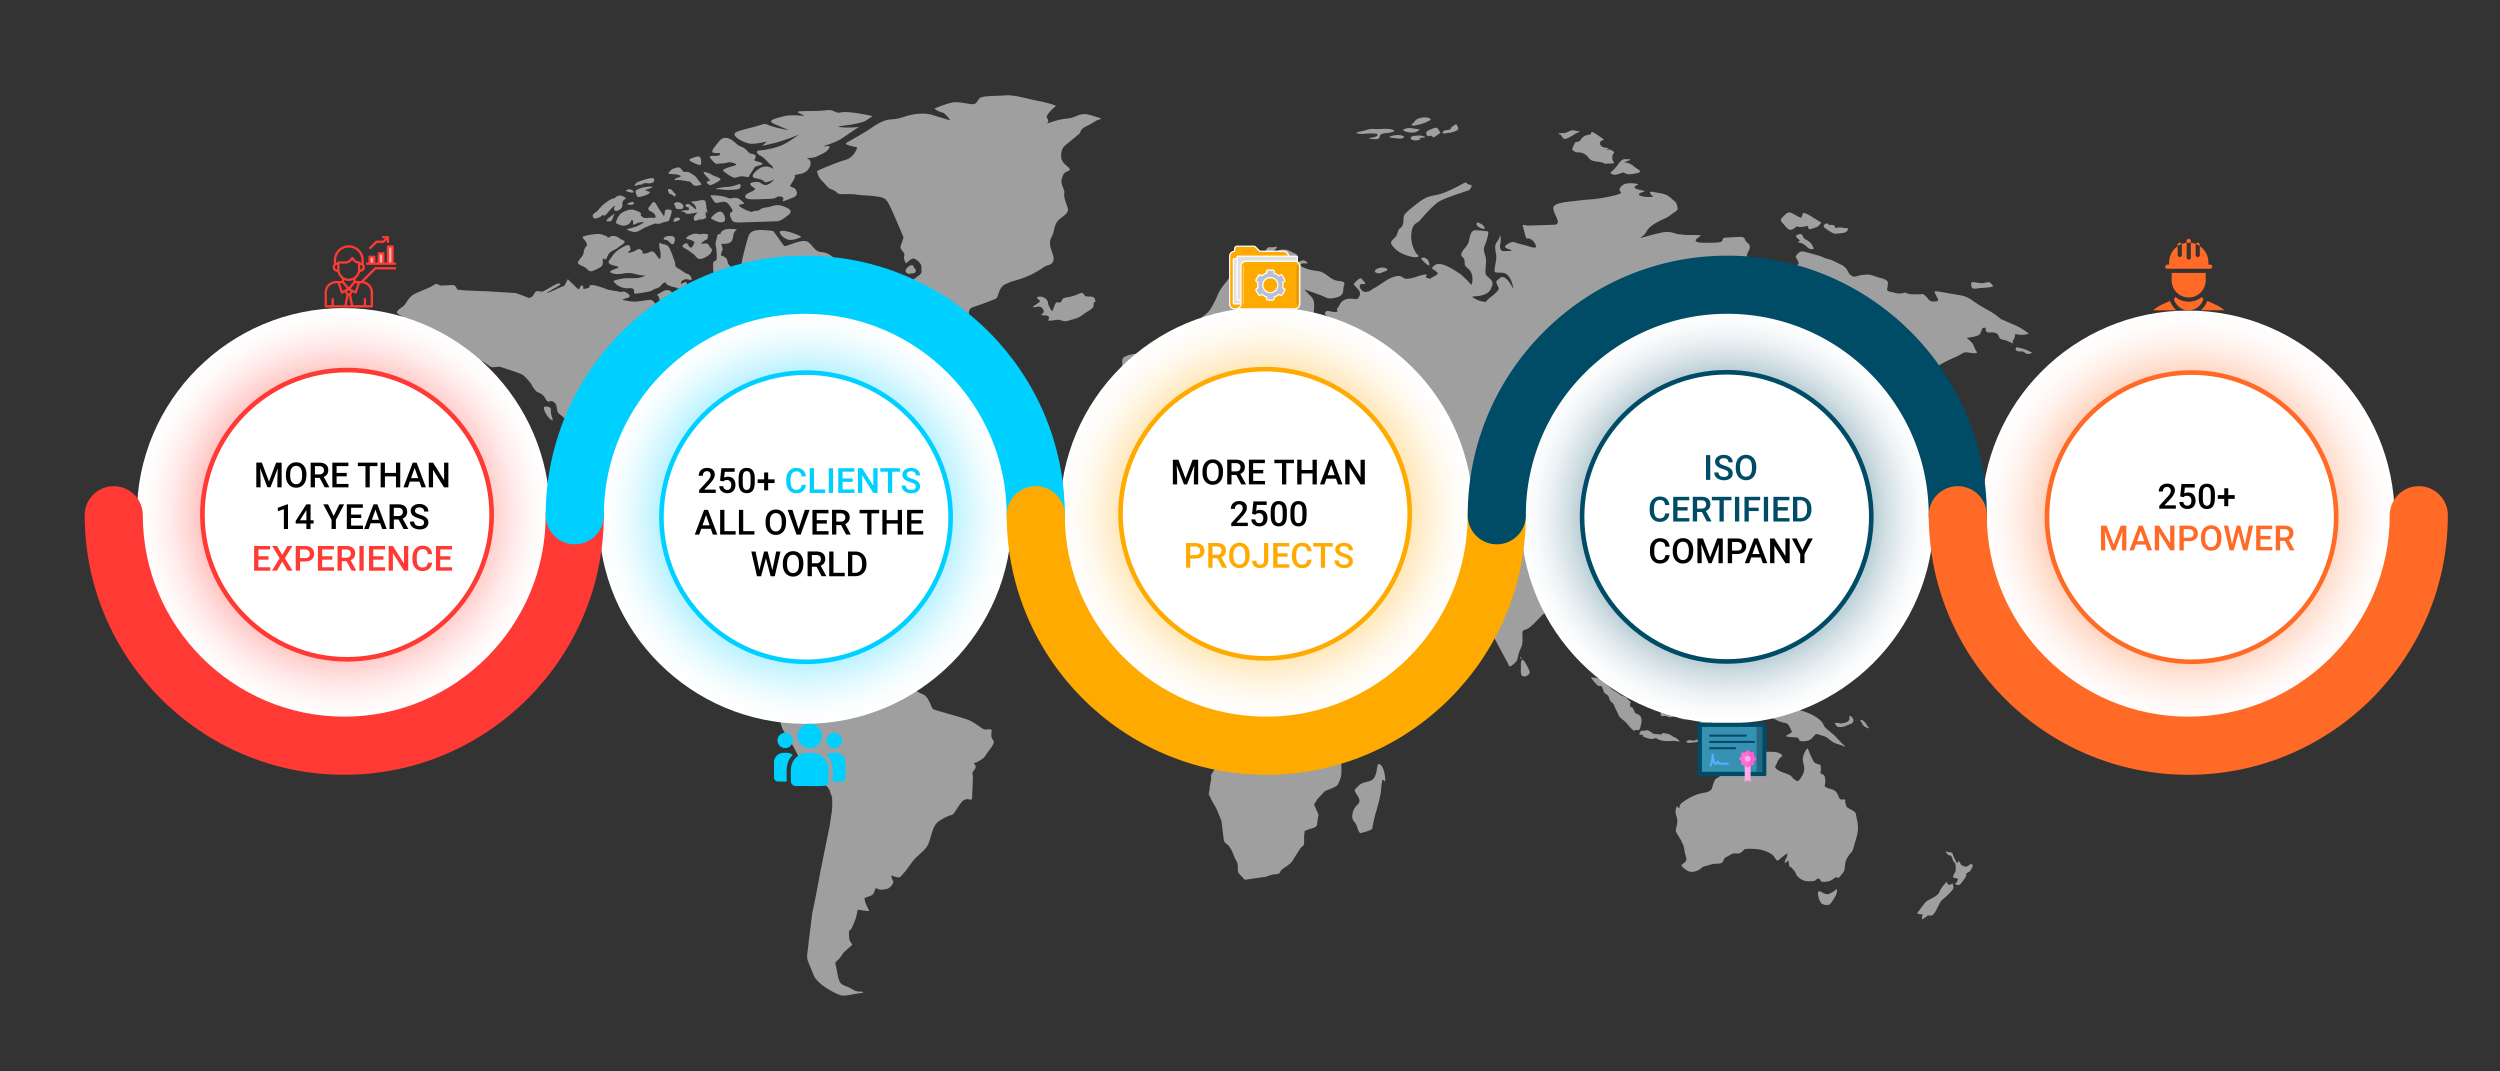
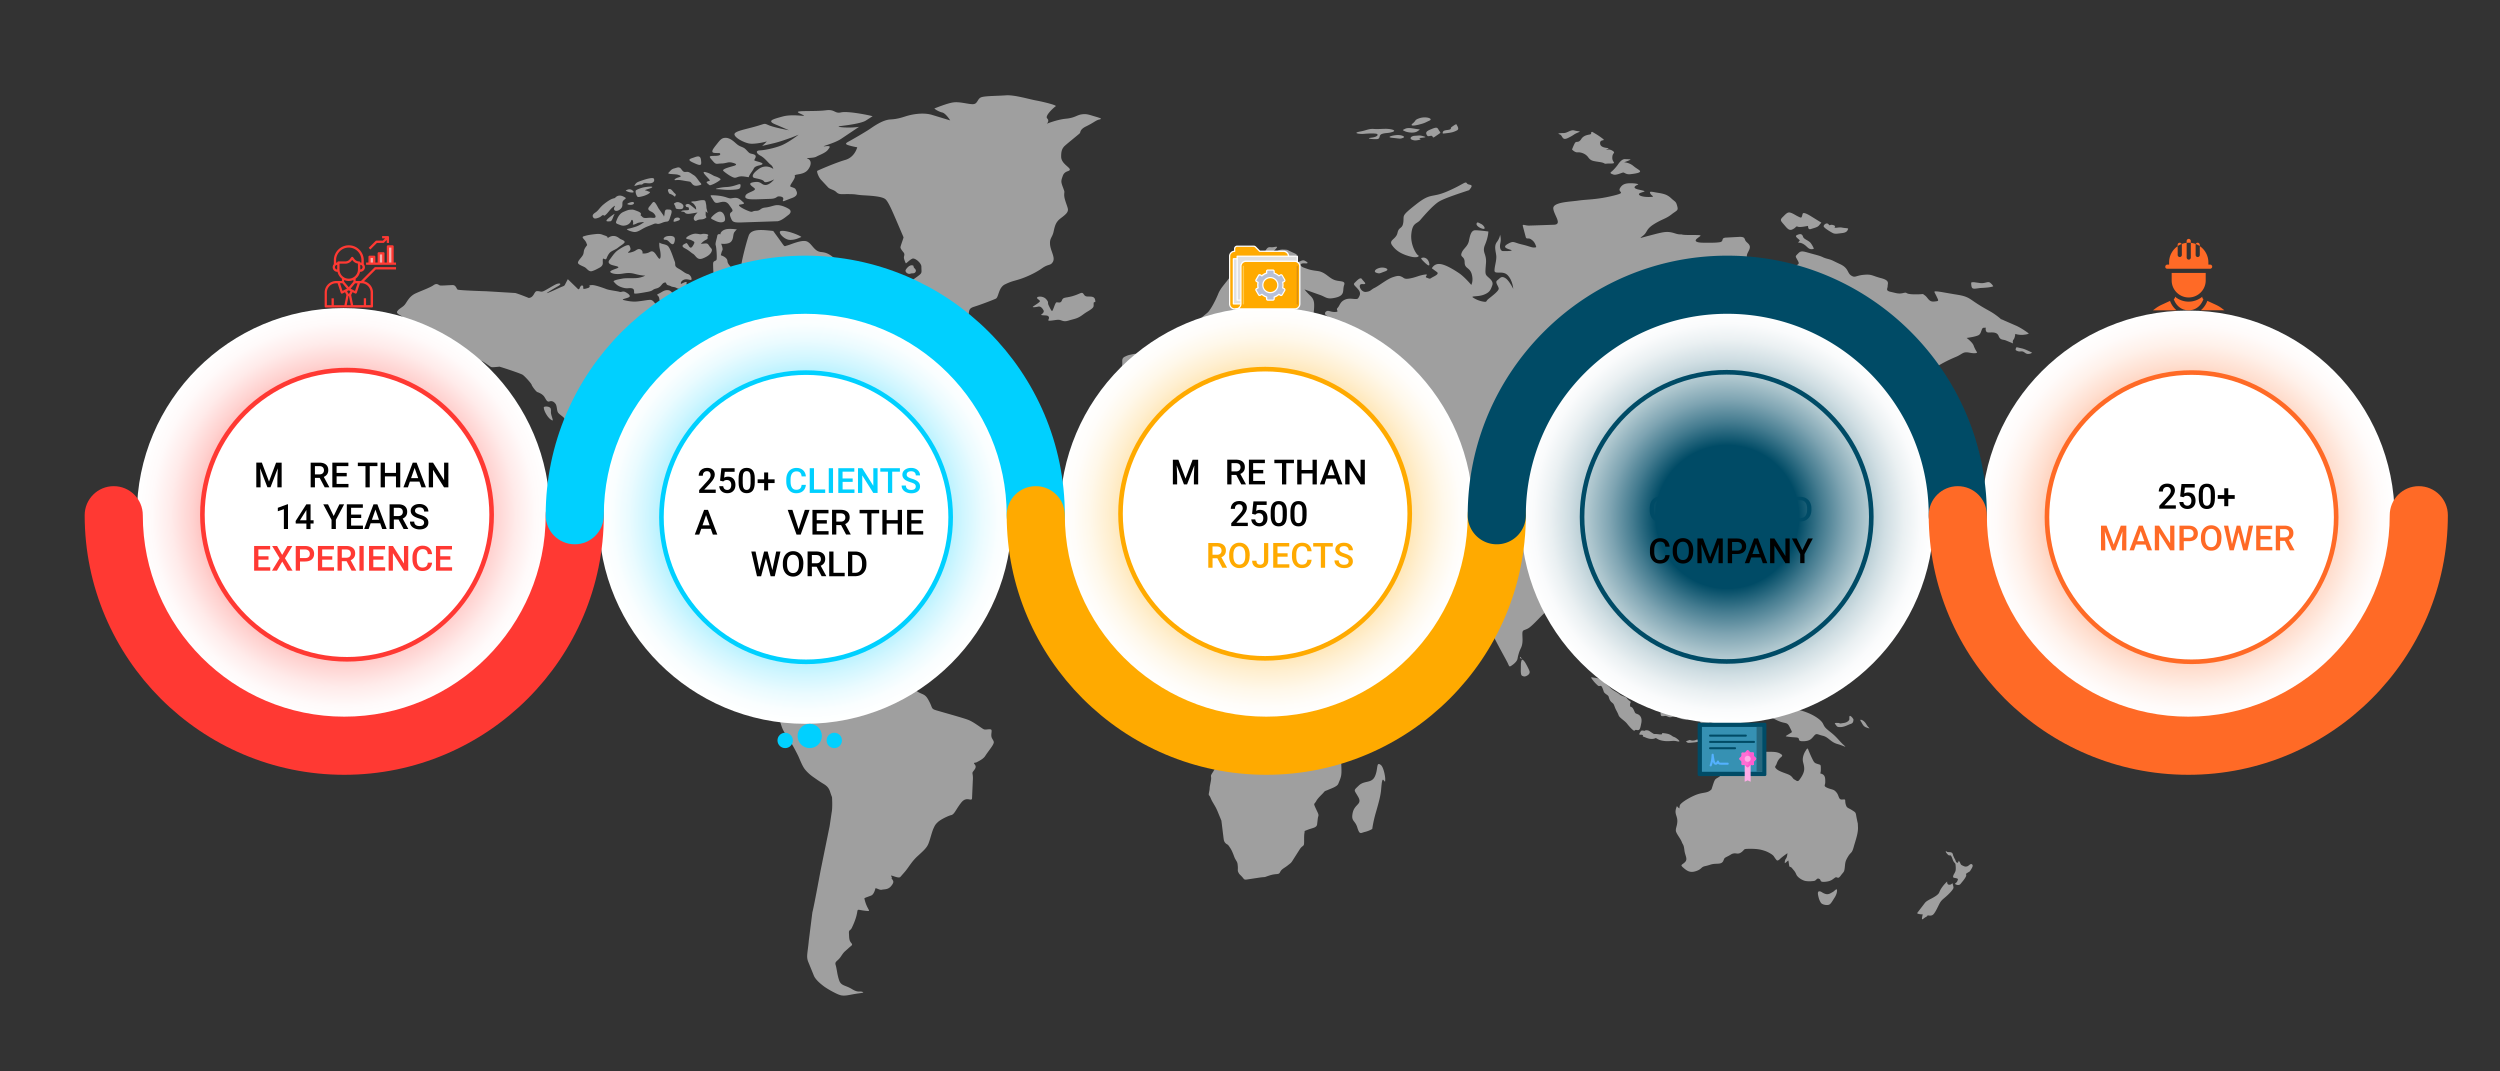
<svg xmlns="http://www.w3.org/2000/svg" xmlns:xlink="http://www.w3.org/1999/xlink" viewBox="0 0 504 216">
  <rect x="0" y="0" width="504" height="216" fill="#333333" stroke="none" />
  <path d="M108.29 58.69c.66 0 .74.24 1.3 0s2.23-1.34 2.79-1.49.93.05.09.51c-.83.46-2.5 1.46-2.2 1.39.3-.08 1.14-.44 2.34-1 1.19-.56 1.09-.31 1.39-.91l.47-.91 2.07 2.01c.17.07.24-.01.34-.25.09-.24.29-.58.56-.46.27.11.04.57.2.64.16.06.43-.01.93-.17s.24-.52.24-.52-.05-.01.52-.06c.58-.05 2.39.61 2.93.82s2.16.39 2.62.54c.45.15.63-.26 1.26.08s1.1.79.63 1.02c-.47.24-1.65.41-1.05.56s1.52.34 2.39.31 2.44-.35 2.92-.35.78.3 1.24 1.06.82 1.06.99 1.12-.17-.36-.08-.74-.09-1.11-.2-1.36 0-.38-.21-.74-.56-.3.08-.61 1.09-.77 1.87-.68c.78.1.99 1.09 1.66 1.16.67.08.79.34 1.95.43l1.96.1c1.29.09.82-.14 1.09-.8s.56-.79.87-.76c.31.02 1.39.17 1.39.31s-.46.85-.23 1.2 1.16.92 1.16.92l-.2-.89c0-.09-.07-.71.07-.82.13-.11.9.06 1.38-.88s-.32-.89-.32-.89-.29.01-.15-.37c.15-.39 1.01-.62 1.01-.62s.05.17-.05-.14c-.11-.31-.67-.25-1.27-.29s-1.02-.12-1.13-.64c-.11-.51-.15-1.59-.15-2.32 0-.74.59-.48.7-.89s-.03-2.42-.17-2.84c-.15-.41.21-1.3.3-1.89.08-.59.68-.33.68-.33-.11-.2.17-.76.98-1s2.34.01 2.34.01-.14.01-.51.5c-.38.49-.13 1.35-.7 1.96-.56.61-2 .41-2 .41s.44 1.01.25 1.34-.31.99-.31.99 1.26.35 1.33 1.15.7.94.84 1.67c.15.74-.62 1.35-.46 1.46s.21.16.67.19c.45.02 1.07.11 1.07.11s-.25.38-.03.78c.23.4.05.65.08 1.07s.28.79.39.71.61-1.16.71-1.65c.11-.49.19-.75.4-.75s.94.66 1.02.9.13.56-.27 1.21-.36.95-.01 1.2.36.18.99.48.51.27.9.16-.16-1.1-.12-1.12c.04-.03.93-.13.73-.63s-.4-.75.01-1l.71-.45c-.17-.31-.23-.34-.52-1.18s.25-.61 1.41-.53c1.15.09 1.21.49 1.82.8.62.31.23.42.43.93.2.5-.51.57-.51.57s-.47.09-.36.47c.11.39.32.85.66 1.45s-.09 1.01-.62 1.5c-.52.49-1.14.63-1.76.64s-.89.26-.93.09-.34-.34-.67-.26c-.34.07-1.1.38-.83.47.27.1.98.08.68.63s-.55.55-1.14.49l-1.52-.09-2.23-.14s1.25.76 2.24 1.08c.99.31 2.04.13 2.04.13l-.89 1.55c-.48.8-.94.45-1.34.5s-.65.38-1.4.47c-.75.1-2.32-.21-2.08-.1s.35.31.78.38c.43.06.7.14 1.07.45.38.31-.24.39-.74.47-.5.09-.63.18-.86.49l-1.34 1.9c-.27.38-.51 1-.62 1.74s-.74 1.62-.46 1.81 1.34.21 1.78.49c.44.27.94 1.62 1.27 2.14.34.51.6.9.98.5s1.12-.3 1.81-.05c.7.25 2.12 1.24 2.56 1.67.44.44 1.22.36 2.09.49s.97.45.97.45.91.05.53.43c-.38.39-.48.01-.11.66.38.65.36 1.52.26 1.96-.11.44 1.2.22 1.75.54s.58 1.65.86 1.48c.28-.16.75-.45.8-.8s-.01-.81-.07-1.41c-.05-.6-.2-1.7-.5-2.14-.29-.44.53-.61.4-.8s-.1-.56.46-.71.6-.01.91-.25.36-1.35.42-1.75-.09-1.26-.23-1.59c-.13-.32-.69-1.36-.89-1.59s-.46-.29.09-.99.23-.55.15-.76-.2-.74-.31-1.21c-.11-.48.23-1 .03-1.68s-.42-.52-.38-.68c.04-.15 1.31-.11 2.25-.01s1.31-.1 1.58-.1.75.26 1.28.6c.52.34.72.25.99.66s.42.64.96.61c.55-.03 1.14.24 1.14.24s-.39.23-.32.96c.07.74-.08 1.27-.07 1.57s.16.31.42.35c.25.04.94.65 1.65.9s.9.17 1.13-.4.28-.53.57-.56c.28-.04.38.06.5-.06.12-.13-.21-.38-.13-.77.08-.4.47-.92.79-1.23.32-.3.55.3.83.85l1.54 2.92c.28.59.64.63.31 1.18-.34.55-.5.79.03 1.04.52.25.99.69.95 1.1s-.15.42.03.54c.17.11.8-.23 1.26-.02.46.2 1.01.39 1.33.71.32.33.3.44-.16.6l-1.14.46c-.23.14-.59.4-.58.61s-.09.56.27.29a4.53 4.53 0 0 1 1.38-.67c.43-.12.11-.01.5-.06s.76.19 1.3.34c.53.15.39.49.25.8-.13.31-.25.61-.04.96.22.35-.09.66-.56 1.09-.47.42-.82.49-1.58.59s-1.13.56-1.66 1.06c-.54.5-.8.38-1.58.41-.78.04-.47-.39-.71-.3s-.55.35-1.05.4-2.18.07-2.82.26-.44.62-.6.99c-.16.36-.42.21-.9.38-.48.16-1.06.88-1.62 1.85-.57.97-1.33 1.57-1.33 1.57.16-.04.95-.53 1.34-1s2.01-1.6 2.51-1.95 1.57-.86 1.82-.79c.26.08.89.56.89.81s-.19.45-.64.87c-.46.42-1.06 0-1.02.17a1.17 1.17 0 0 0 .71.66c.35.09.33.51.33.73 0 .21-.2.49.6 1.16.81.68 1.37.72 1.96.69.59-.04.28.2.52.18s.29-.49.38-.86c.08-.38.22-.72.43-.89.22-.16.38-.46.44.11.07.57-.24 1.36-.55 1.54-.31.17-.24.4-.24.57 0 .18-.35.19-1.18.65s-1.1.57-1.25.51-.46.08-.86.44-.83.85-1.13.84-.55-.14-.15-.55.54-.99.94-1.19.59-.17.93-.17.17-.2.44-.4-.2-.14-.66-.21-.11-.48-.11-.48l-.47.25s-.71.38-.9.4-.15.15-.2.22c-.05.08-.72.13-.72.13s-.35.71-.87.81-.16.06-.54.22-.31-.19-.39-.09-.15.19-.56.5c-.42.31-.66.41-.95 1.55-.3 1.14.05 1.55.04 1.73-.01.17-.52-.11-.67.02-.15.14-.49.56-.93.69s-1.31.35-1.52.56c-.2.21-.21.51-.31.95-.09.44-.62 1.46-.62 1.46s.12-.41-.24-.71-.31-.57-.31-.57-.08.41.05.84c.14.42.4.85.28 1.31s-.35 1.04-.63 1.2.07-.31.07-.69-.19-.4-.31-.59-.12-.66.09-1.3c.22-.64-.2-.25-.44.18-.24.42-.41 1.21-.04 1.73.38.51-.24.46.01 1.2s-.31 1.1-.2 1.21.4-.05.54.31c.13.36-.27.2-.4.3-.14.1-.07.24.01.44s.24.07.17.14c-.07.06-.26.31-.6.42-.35.11-.38-.06-.59.19l-.6.76c-.23.29-.39.19-.63.39s-.34.36-.63.61-.97.64-1.33 1.12c-.36.49-.27.61-.44 1.4s.44 2.16.83 3.46.55.94.5 1.35-.23.91-.51 1.2-.44-.2-.83-.49-.08-.49-.46-1.09-.35-.81-.39-1.25-.11-1.06-.31-1.54-.63-1.08-1.28-.84c-.64.24-.48.13-.83.02-.35-.1-1.27-.47-1.75-.22-.47.25-1.96-.08-2.27 0s-.54.1-.54.31-.13.25.42.4.47.31.43.55-.44-.13-.66-.21c-.22-.09-.42.17-.79.17-.38 0-.44-.36-.78-.41s-.47 0-.79-.13-.75-.34-1.13-.31-1.83.99-2.51 1.5-1.21 1.01-1.37 1.42-.18.45.38 1.06c.55.61.29.51.19.86-.11.35-.43.77-.82 1.67s-.16 1.34.31 2.2.89 1.49 1.26 1.85c.38.36.64.75.97.89.32.14.39.19.54.34s.11.21.62.08c.51-.14.88-.34 1.25-.34.36 0 .7.01.9.2s.23.08.23-.03c0-.1.16-.47.21-.57s.54-.79.62-1.16c.08-.38.08-1.13.55-1.18s1.47-.29 2.39-.22c.91.06.51.51.27.99s-.34.53-.34.89.11.36-.19.58c-.3.21-.11-.13-.23.09-.12.21-.55.51-.5.46s.19.36.19.56-.04.3-.04.79-.95.99-.95.99a1.88 1.88 0 0 0 .86.2c.51 0 1.13 0 1.66.25.54.25 1.56-.2 2.31.17.75.38.48.6.54.95.05.35.13 1.55.08 1.82-.06.28-.4 1.05-.59 1.6s.54.95 1.21 1.4 1.26.65 1.61.75.99-.53 2.17-.45 1.58 1.07 1.58 1.07.13-.63.67-1.47c.54-.85.56-1.1 1.29-1.37l2.15-.7c1.18-.38.97-.1 1.58-.05.62.05 2.04.17 3.46.6 1.42.42 3.6.55 4.43.9s1.21 1.33 2.07 2.13 1.93 1.52 2.39 1.9 3.01.73 3.57.95 1.34 1.15 1.39 1.7.62.82 1.39 1.15c.78.33 1.02.7 1.53 1.7s.35 1.27 1.05 1.52 5.53 1.55 6.74 2.02c1.21.48 2.74 1.75 3.14 1.9s1.13-.13 1.45.05-.19 1.12.21 1.8c.4.67.43.73.19 1.22-.24.5-1.21 1.7-1.58 2.3-.38.6-1.18.97-1.64 1.23-.46.25-.86 0-.46.5s.03.92-.32 1.37.03.4-.08 1.85l-.16 3.65c-.16.63-1.1-.55-2.17.8s-1.37 2.37-2.01 2.52c-.65.15-2.15.9-2.66 1.37s-.62.65-.94 1.35-.64 2.12-.99 3c-.35.87-.91 1.37-2.2 2.55s-1.85 2.38-2.69 3.3l-.79.9c-.44.45-2.28-.72-1.8-.07.35.47-.2 0 .1.45.29.45.51.63-.13 1.43s-1.39.64-1.9.77-1.27-.53-1.32-.2c-.05.32-.35 1.13-.75 1.33s-1.48.5-1.45.63c.51 2.37 1.55 2.61.45 2.51-3.03-.29-.87-1.01-2.97 3.39-.32.68-.64.33-.59 1.13s0 1.4.43 1.9.13.47-.59 1.15-.78.58-1.45 1.6-1.32.97-1.07 1.75c.24.78.3 1.92.7 3.07s1.23.95 2.55 1.75c1.31.8 1.48.37 2.12.57s-.46.25-1.61.45-1.9.42-2.71.25c-.8-.18-2.71-1.28-3.35-1.75s-1.69-1.32-2.07-2.15l-1.13-2.77c-.48-1.13-.14-1.83.08-4.3l.72-5.72c.35-1.33 1.42-7.22 1.72-8.75l1.77-8.7.4-2.7c.21-.97.08-2.95.08-3.05s-.08-.17-.38-1.1c-.29-.93-.78-1.3-1.45-1.7s-1.37-.9-1.91-1.28c-.54-.37-1.18-.9-1.72-1.57s-1.05-2.05-1.32-2.63c-.27-.57-1.26-2.52-2.17-3.87s-.97-1.38-1.42-2.8c-.46-1.42.4-1.45.56-2.25s.7-1.6 1.29-2.72c.59-1.13 1.37-1.45 1.83-2.45s.11-1-.05-1.98c-.16-.97.05-.82-.24-1.35-.29-.52-.45-1.17-.72-1.35s-.67-.3-.91-.02c-.24.27-.67 1.07-.94 1.12s-.38-.25-.54-.43c-.16-.17-.94-.17-1.1-.35-.16-.17-.56-.2-.83-.32-.27-.13-1.32-.68-1.61-.93a2.16 2.16 0 0 1-.67-1.5c0-.65-.56-.9-1.82-1.8s-1.8-1.03-3.33-1.4-2.15-1.45-2.66-1.75-.46-.63-1.58-.5c-1.13.13-2.5-.5-3.36-.85s-2.39-.6-3.03-1.02c-.64-.43-1.77-.58-2.25-1.6-.48-1.03-.4-.63-.21-1.52.19-.9-1.1-1.65-1.88-2.5s-1.37-.97-1.77-2.02-.99-1-1.77-1.75-.81-1.7-1.13-2.55-2.47-2.07-2.47-2.07l.8 2c.24.57.8 1.95 1.45 2.97.64 1.02 1.21 1.27 1.8 2.3.59 1.02.03 1.65-.19 1.25-.21-.4-1.07-.58-1.07-1.05 0-.48-.21-.78-.4-1.15-.19-.38-1.02-.8-1.83-1.45-.8-.65-1.37-.95-.86-.95s1.24.47 1.1.17c-.13-.3-1.05-1.22-1.48-1.88-.43-.65-.57-1.37-.99-2.47-.43-1.1-2.01-2.15-2.79-2.22-.78-.08-.99-.45-1.26-1.25s-.32-1.65-.67-2.27-1.85-2.72-1.88-3.52-.46-3.12.08-4.42.4-4.2.32-4.77-1.05-1.67-1.05-2.1c0-.42.57-.17.99-.05.43.13 1.34.5 1.34.5s-.7-1.3-1.13-1.75-1.69-1.03-2.25-1.15c-.57-.12-1.29-.32-1.58-.8l-.83-1.5c-.21-.4-1.13-.87-1.34-1.3-.22-.43-.16-1.25-.46-1.67s-.73-.67-1.21-.5-.64-.25-1.02-.88c-.38-.62-1.21-.92-1.45-1s-1.07-1.18-1.13-1.45c-.05-.27-1.37-1.73-1.8-2.02-.43-.3-4.59-1.65-4.7-1.65s-1.32.17-1.64.08c-.32-.1-1.42-1.05-1.98-1.25-.57-.2-.97.22-1.24.85-.27.62-1.58 1.7-2.31 2.17-.72.48-1.32.53-1.26.28.05-.25.03-.65.27-1.25s.38-.77 1.13-1.15.72-.4.43-.38-.51-.05.08-.4.83-.4.8-.7-1.29.4-2.09 1.05c-.81.65-1.29 1.1-1.98 2.25-.7 1.15.08.72-.51 1.47s-2.6 2.27-3.19 2.85c-.59.57-3.03 1.85-4.03 2.15-.99.3-1.39.42-1.88.82-.48.4-1.69.52-1.29.25l1.66-1.2c.51-.3 1.88-.85 2.28-1a7.4 7.4 0 0 0 2.09-1.47c.56-.63.94-1.35 1.31-1.95.38-.6.46-.88-.32-.63s-1.58.15-1.99 0c-.4-.15-1.45.47-1.83.2-.38-.28.03-.85-.22-1.13-.24-.27-1.07-.1-1.61-.2s-1.29-.52-1.29-1.27-.54-1.4-.24-1.97.73-.73 1.21-1.05c.48-.33 1.82-.75 2.09-.75s.65-.27.89-.52-.56-1.15-.56-1.15.13-.1.46-.3c.32-.2.08-.62-.48-.55-.56.08-1.77.65-2.52.85s-1.77.08-1.74-.25c.03-.32.19-.53-.08-.78s-.48-.53-.21-.65l1.93-1.05s.59.65 1.23.72c.64.08 2.01-1.12 2.01-1.12-.86-.53-.67-.67-.67-.67s-1.4-.02-1.72-.23c-.32-.2-.43-.6-.51-.95s-1.45-.63-1.07-1.2 1.07-.77 1.53-1.35c.46-.57.86-1.65 2.17-2.25 1.32-.6 2.9-1.15 3.6-1.65s1.02-.02 1.29.05c.27.08 1.93-.07 2.58-.07.64 0 .75.72.97.9.21.18 5.88.35 5.88.35l5.77.35c.97.28 2.71 1 2.71 1 1.12-.1 1.03-1.38 1.69-1.38zm64.53-29s-.48 2-2.41 2.55-5.48 2.1-5.64 2.2.21 1.2.7 1.75l1.37 1.47c.43.55 1.18.5 1.77 1.07s1.02.37 2.63.4c1.61.02 1.18.15 2.98.25s3.68.25 4.3.8 1.5 2.7 2.07 4l1.56 3.65c0 .2-.62 1.77-.62 2.02s.32.67.62 1.03c.29.35.13.62.08.95s.32 1.15.38 1.25c.05.1.86-.8 1.37-.95s1.77.9 1.77 1.62c0 1.64.45 1.08-2.23 3.02-.35.26-.7 2.22-.43 3.17s.91 2.08 1.42 3.43 2.01 3.25 2.5 4.12c.48.88.62 2.07 1.69 2.35l2.87.82c.78.17 1.29.42 1.66-.3.38-.72 1.13-3.47 1.75-5.47s-.06-2.6 1.39-3.05 3.76-1.35 4.37-1.62c.62-.28.51-2.25 1.88-2.9s1.56-.6 2.9-1.02 3.22-1.27 4.56-2.22 1.72-.45 2.2-1.33c.48-.87-.48-2.15-.59-3.45s.43-1.37.7-2.55c.27-1.17.4-1.95 1.45-2.75s1.61-1.25 1.42-2-.72-1.87-.72-2.7.19-.35-.24-1.5-.43-1.3-.03-2.38 1.48-.8 1.4-1.28c-.08-.47-1.72-1.2-1.74-2.52-.03-1.32.3-1.72.56-2.05.27-.33 3.01-2.5 3.19-2.7.19-.2-.05-.75 1.29-1.4s1.8-1.07 2.31-1.27 1.32-.17-.24-.63c-1.56-.45-1.9-.65-2.93-.52-1.02.13-1.37.7-3.19.88-1.83.17-3.89 1.02-3.89 1.02s.62-.55.08-1.08c-.54-.52 1.4-2.25 1.72-2.45s-2.52-.9-4-1.17c-1.47-.28-4.37-1.15-6.04-1.03-1.66.13-4.11.1-4.94.38-.83.27-.72 1.35-1.66 1.4s-2.68-.55-4.03-.35c-1.34.2-3.49 1.13-3.73 1.18s.83.7 1.53.85 1.61 1.6 1.61 1.6l-3.78-1.15c-1.91-.52-4.13 0-4.91.23-.78.22-1.8.65-3.35.72-1.56.08-3.33 1.35-4.21 1.95-.89.6-3.65 2.2-4.35 2.57-.7.38-.43.55.32.75a12.61 12.61 0 0 0 1.53.34zm-39.77 20.67c.21.92.21 2.23-.29 1.67-.5-.57-.91-1.72-1.72-1.25-.8.47-1.68.33-1.54.23s-.02-.6-.43-.75-.66.08-1.09.33-1.79.58-1.24.15.38-.67.18-1.17-1.61.35-2.36.88-1.2 1.35-1.65 1.9-.13.9.55 1.1 1.77.33.86.67c-.91.33-1.61.57-1.14.85s1.27.33 2.08.23 1.49-.32 2.77.03c1.29.35 2.06.33 2.06.33s-.48.3-1.34.45-2.43 0-3.24.15c-.8.15-2.07.37-1.75.67s.57.77 1.68 1.12 1.31.02 1.97.18c.66.17.31.92.48 1.03.18.12 1.43-.1 2.68-.33s.79-.43 1.77-.68 1.02-1 1.59-1.17.16.38.84.55.3.22 1.04.33c.73.12.59.4 1.31.35s1.56-.53 1.45-.62c-.11-.08-.21-.3-.14-.63s-.72.07-1 .23c-.29.17-.27-.45.34-.75s1.15 0 1.5 0c.36 0 .04-1.03-.61-1.2-.64-.17-.93-.57-1.9-1.1s-.46-.77-.75-1.47-.9-2.77-1.43-3.13c-.54-.37-1.11-.27-1.64-.63 0 .01-.11.53.11 1.45zm-14.85-1.42c.23.67.27.25-.2.98-.46.73-.2 1-.52 1.55s-1.18 1.28-.91 1.65 1.13.58 1.49.87c.36.28.72.87 1.36.65.65-.22.86-.37 1.31-.6s.82-.5.8-1.08-.04-.86.15-.82c.18.05.46.32.61-.07.14-.38.39-.88.7-1.18.3-.3 1.18-.6 1.59-.95s1.11-.73 1.31-1.03-.36-.53-.7-.67c-.34-.13-.73-.67-1.52-.67s-1.22.6-1.18.33-.54-.4-.86-.52-.63-.3-1.65-.18-1.45.18-2.25.42c-.72.2.23.65.47 1.32zm23.29 7.98c-.11.15-.57.3-.86.63s.61.15.89.25c.29.1.5.38.73.47.23.08 1.49.13 2-.12.52-.25.57-.33.52-.45s-1.07-1.12-1.83-1.52c-.75-.4-.77-.42-.93-.32-.14.11-.41.91-.52 1.06zm-3.38-7.8c-.48.24-.84.53-.02.95s1.09.77 1.65 1.12.79 1.35 1.95.9 1.63-.98 1.79-1.45-.16-.57-.45-1-.36-.62-.95-.55l-.79.07s.39-.5 1.04-.82c.64-.32.11-.53.41-.83.31-.3-.77-.45-1.23-.33-.47.12-.48-.03-1.25-.07-.77-.03-1.99.67-1.93.92.05.25.63.15 1.16.45.54.3.7.27.16 1.12s-.82-.2-1-.33c-.18-.15-.04-.4-.54-.15zm-3.43-1.53c-.8.08-1.07.63-.77.72.3.08.5-.08.98.43.48.52.91.8 1.11-.05s-.09-1.22-1.32-1.1zm-12.92-6.45c-.9.72-1.07 1.28-1.77 1.73s-.54.83-.3 1.08c.23.25.93-.02 1.25-.18.32-.17.59-.58.79-.33s1.02-.85 1.34-1.22.82-.75.91-.73-.31.43-.16.78c.14.35.79.37 1.36-.23s.05-1.15.5-1.62.82-.4-.05-.82c-.88-.42-1.43.05-1.61.27-.19.22-.51-.13-2.26 1.27zm5.45 1.13c-.51.02-.73.1-1.57.47s-1.2 1.32-1.39 1.83c-.2.52.09.52.86.82s1.84-.08 2.09-.8.56.17.41.53c-.14.37.54.03.86-.13.32-.17 1.29-.23 1.36-.23s-.79.65-1.63.93-1.52.43-1.75.47c-.23.03.22.38 1.2.58.99.2 1.58-.6 2.99-1.13s1.34-.63 1.81-.5.97-.23 1.54-.37c.57-.13.8.08 1.06-.77.25-.85.7-1.67-.11-1.72s-.86-.05-.97.87-.18.35-.18.35l-.86-1.22c-.32-.42-.55-1.07-.91-1.42s-.52.15-1.07.77-.11.85.45 1.12c.55.27.95.95.68 1.13s-.57-.03-1.59.08c-1.02.12-.98-.32-1.27-.45s.48-.42-.61-.87c-1.11-.44-1.04-.35-1.4-.34zm-3.31.87c.11-.19-1.36.87-1.58 1.21s.22.28.67.27c.45-.02.54-.84.91-1.48zm2.83-2.21c-.37.17-.37.29.23.36s.95-.2.82-.45c-.12-.25-.75-.04-1.05.09zm3.05-3.16c-.39.06-1.56.47-1.62.67s.01.63.19.98c.18.34.24.39 1.24.13 1-.27 1.69-.78 1.36-.88-.33-.09-.53-.24-.83-.28s.26-.2.92-.41.89-.57-1.26-.21zm-3.39.52c-.28.13-.39.13.21.36.59.22 1.23.21 1.14.02-.08-.18-.55-.75-1.35-.38zm2.31-1.64c-.56.22-.69.62-.81.78-.13.16.63-.12.98-.2s.43.12.77-.18 1.01.01 1.62-.13c.61-.13.71-.53.57-.88-.13-.34-1.53-.02-3.13.61zm6.06 1.51c-.17.08-.11.34.04.65.14.31.18.23.48.35a2.58 2.58 0 0 1 .68.43c.07.08.12.1.24-.2.13-.3-.06-.25-.4-.65s-.61-.79-1.04-.58zm2.07 2.62c-.46-.13-.72.14-.9.22-.17.08.09.27.21.63.11.36.02.48.7.53s.89-.08.94-.51-.52-.76-.95-.87zm2.64.78c-.42-.31-.63-.56-1.06-.38-.43.17-.07.39-.07.51s.52-.02.53.27c.01.28.17.4-.46.43s-.8.01-1.04.19.47-.02.68.26.58.32 1.18.23l1.41-.23s-.44.42-.62.71-.25.71.06.92.35-.21 1.22-.23 1.13-.47 1.13-.47-.2-.19-.17-.63c.03-.43-.01-.53-.01-.53s.35.25.43.35l-.19-.73c-.13-.46-.03-.5-.16-1.13s-.11-.77-.76-.75-1.1.24-1.64.24c-.53 0-.77.1-.37.3.39.2.45.44.63.67.19.23.15.77.16.74.02-.03-.88-.74-.88-.74zm-3.27 2.37c-.01 0-.02.01-.03.01-.27.13-.37.44-.38.65-.02.22.36.09.96-.12.6-.2.31-.81-.55-.54zm8.45-1.13c-.5.27-.89.63-1.18.96-.29.32-.04.37.71.74.74.38 1.54.45 1.89.06.34-.39-.17-2.44-1.42-1.76zm3.45-2.91c-.95.09-.66.24-1.76-.13-1.1-.36-2.48-.4-2.86-.4s-.2.18.19.81c.39.64.5.86 1.3.66.81-.2 1.46-.34 2.05.51s.9 1.11.42 1.43c-.48.31-.26.81.03 1.46.28.65.93.62 1.83.62l7.47-.25c.88-.16 1.68-.91 2.15-1.25s.72-.86.08-1.25c-.65-.39-1.56-.75-2.28-.75-.73 0-1.34.38-2.44.49s-.86.64-1.85.66-.51.46-1.73-.04-2.12-1.13-1.54-1.21c.58-.09 1.05-.16.72-.44-.33-.26-.89-1.01-1.78-.92zm-11.38-4.65c.59.2.74.35.08.52s-1.17.64-.51.55 1.22.06 2.07.2.78.05 1.15.53c.38.47.78.47 1.36.34.58-.14.66-.18.28-.59s-.77-1.17-1.28-1.47-.94-.73-1.45-.67c-.51.05-.63.06-1.07-.54s-.79-.31-1.44-.15c-.64.16-.85.62-1.1.83-.5.4 1.32.25 1.91.45zm7.74-6.12c-.7.87-1.26 1.61-.47 1.7s1.14-.06 1.2.19c.05.25-.13.42-1.32.42-1.18 0-.82.26-.16 1.04s.73.51 1.73.49c1.01-.02 1.34-.39 2.17-.17.83.21 1.09.42.34.65-.75.22-2.52.65-2.12 1.02.4.38 1.65 1.27 2.21 1.36s.68-.38 1.91-.24c1.22.14.93.26 1.06-.07.13-.34.81-1.2.94-1.51s.47-.51 1.14-.66.89-.36.25-.59c-.63-.23-1.34-.32-1.27-.5s.46-.69.19-.95-.7-.25-1.05-.39-.74-.77-1.18-1.05c-.44-.27-.83-.3-1.37-.71s-1.39-1.42-2.47-1.36c-.73.03-1.04.45-1.73 1.33zm-1.38 7.31c-.27.14-.94.16-.44.57s.36.43.99.19 1.54-.83 1.63-1c.08-.17-.63-.51-1.12-.66-.48-.15-.82-.54-1.83-.81-1.45-.4 1.04 1.57.77 1.71zm32.84-13c-1.11-.3-5.08-1.07-6.37-.77s-1.22-.67-3.01-.43c-1.79.23-4.54.1-5.4.23s.43.5.89.8-2.22-.33-4.26.23c-2.04.57-3.36.87-1.18 1.7l2.47 1.07s-2.79-.5-3.97-.97-.54-.43-2.76.2-4.36.97-4.26 1.63c.11.67 1.79 1.57 2.9 1.8s3.4-.33 3.58-.4-.9.9-.9.9l2.43-.57c1.29-.33 2.29-.7 3.51-1.13l1.43-.57s-2.11 1.63-3.58 2.2-3.37.93-4.26.97c-.89.03-.75.6.14 1.07s1.57 1.47 2.04 1.8c.46.34.54.87.54.87s-1.4-1.1-2.93 0c-1.54 1.1-1.33 1.67-.93 1.8.39.13 1.75.27 2 .73.25.47 2.04-.43 2.04-.43s-.89 1.13-1.75 1.13-.82-.73-2.08-.6c-1.25.13-1.18.43-.64.87.54.43.97.57.04 1s-1.36.57-1.4 1.1 1.22.53 2 .53l2.97-.1c1.43-.03 1.25-.5 1.79-.5s1.07.17.86.7.21.2 1.79-.37c1.57-.57.86-1.43.75-1.73s-.68-.4-1.04-.57 1.07-1.63.86-2.13 1.75-.1 2.65-1.27.57-2.03-.07-2.23 1.18-.07 1.75-.4 1.83-.73 2.33-1.37c.5-.63.68-.87-.54-.73-1.22.13 1.75-.53 3.18-1.47l3.43-2.3c.36-.27.68-.13-1-.03s-3.69-.13-2.58-.27c1.11-.13 4.4-.53 5.26-1.17l1.28-.82zm-20.04 23.13c-1.79-.17-4.4-.6-4.94.93s-1.36 4.93-1.43 5.57c-.07.63 2.15 1.57 3.69 1.63 1.54.07 4.04.17 3.54-.2s-.07-.57 1.36-.5 1.58-.3 1.58-.6.25.37 1.25.9 1.86 2.03 2.76 2.9c.89.87 2.9 2.03 2.5 2.7s.43 3-2.65 3.53-3.26.17-3.22.87.18 1 1.39 1c1.22 0 2.9-1 3.47-.27s1.36 1 1.86 1.17-.61.47-.9.57.61.2 2.36 1.03 3.86.93 2.83.33c-1.04-.6-1.54-1.7-2-2.07s-.04-.07.79.13c.82.2 1.57.87 1.93 1.17s.54-.1.79-1.27-.11-1.17-1.5-2.1-1.82-1.67-1.97-2.33c-.14-.67.72-.8 1.07-1.27.36-.46 1.36.83 2.04 1.6s1.25 2.1 1.79 1.13 1.04-3.13 1.04-3.63-.54.03-2.82-1.1c-2.29-1.13-3.47-1.57-3.69-1.57s.61-.43 1.61-.93 1.43-.43-.72-2.47c-2.15-2.03-2.76-2.47-4.15-2.6-1.4-.13-1.79-1.6-2.79-2.1s-3.33.6-4.01.77-.46.43-1.32-.8l-1.54-2.12zm1.61 0c-.89.11.54 1.73 1.68 1.8 1.15.07 2.11-.5 2.36-.57s-2.65-1.4-4.04-1.23zm-4.02 16.53c-.15.36-.51 1.38-.56 2.05-.05.68-.16.77-.3 1.2-.13.42.43-.07.81.55.37.63.21.8.88.08s1.42-.97 2.36-.67 1.66.42 1.34-.15c-.32-.58-.75-.53-1.4-1.3-.64-.78-1.13-.97-1.93-1.28s-.88-1.26-1.2-.48zm6.75 58.39c-.28-.58-.69-1.51-2.43-1.84-1.74-.32-2.33.32-2.97.54s.6.32 1.43 0 1.46-.07 1.57.08-.28.24-.42.08-.17.39.77.73 1.16.5 1.26.9c.09.4.09.62.3.95.21.34.29.48-.1.62-.4.15-.25.13.03.31a3.82 3.82 0 0 0 1.69.55c.82.07 1.09.22.52-.53l-1.65-2.39zm2.6 3.66c.45.46.32.97.29 1.24s-.52.06-1.42-.18-.76-.12.02.3 1.29.32 1.25.88c-.03.56.72.05 1.05-.27.33-.33.31-.04 1.7.17s1.67.46 1.45-.15.64-.56-.6-1.14c-1.22-.58-4.25-1.38-3.74-.85zm-3.95.35c-.52-.58-1.18-.66-1.18-.17-.01.49.18.46.66.6.49.13.86-.06.52-.43zm10.08 2.51c-.57-.19-.68.23-.31.59.38.35.96.23 1.53.21.58-.04-.23-.46-1.22-.8zm-6.53-69.75c-.75.32-1.19.54-.54 1.4.66.86 1.05 1.4 1.3.78.26-.63.52-2.72-.76-2.18zm-6.02 9.25c-1.13.18-1.5.22-1.33.85.18.63.48.53 1.25.15.78-.38 1.31-1.2.08-1zm2.36.97c-.19.06-.25.5 0 .9s.73-.13.95-.62c.21-.48-.23-.5-.95-.28zm-12.38-30.76c-1.07.04-2.68.42-1.79.43.89.02 1.63.2 3.08.12s1.59-.18 1.63-.88c.03-.7-.95.26-2.92.33zm-6.71-5.88c-1.1.34-.82.57.46 1.13 1.29.57 1.32.3 1.18-.77-.14-1.06-1-.56-1.64-.36zm76.48 27.89c-1.36.38-1.81.15-2.07.84s-.79.32-1.1.4-.74 2-.95 1.72c-.22-.29-.29-.44-.61-1.1-.31-.66.1-.54-.49-1.24s-1.77-.62-1.86-.33c-.08.29.81.52.51.84-.31.32-1.03.72-1.31.95s.53.13 1.04.01.85.38 1.06.74-.23.7-.45.87.74.13 1.12.2.58.39.32.83c-.26.43 1.14.06 1.91.02s.98.53 2.15.16 1.73-.34 2.8-1.13.98-.61 1.69-1.12.54-.67.57-1.23.47.16.3-.69c-.16-.85-1.04-.62-1.65-.69s-.59-.55-.9-.7c-.3-.14-.7.26-2.08.65zm90.6 73.41c-.06.2-.14.43-.14.88l-.02 1.38c.04.45.06.77.31.87s.42.2.83.01.8-.53.59-1.05-.59-1.22-.82-1.61c-.22-.37-.65-.86-.75-.48zm-.33-.61c.04.19.1.15.2.28.09.13.19.02.06-.16-.13-.17-.11-.2-.11-.2s-.16-.05-.16.1m38.64 26.57c-.01.02-.03.03-.04.05-.74.74-1.4.54-2.67.93-1.29.4-3.52 1.7-3.68 2.27s0 .65-.16.57-.43-.42-.43-.42-.35.7-.27 1.32.38 1 .35 1.8-.32 1.27-.3 1.82c.03.55.94 1.6 1.18 2.25s.4.47.54 1.65c.13 1.17.75 1.82.13 2.45-.62.62-1.07.5-.32 1.15s1.37 1.07 2.58.65.89-.8 1.83-1 1.13-.4 1.93-.45 1.37.02 1.67-.55c.29-.58.08-.55.88-.95.81-.4.72-.5 1.26-.6s.88.28 1.61-.3c.72-.57.19-.63 1.8-.63s2.28.23 2.87.42c.59.2 1.56.72 1.8 1.1s.56.83.67.83.24.02.62-.35c.38-.38 1.45-1.12 1.45-1.12s-.05.8-.3 1.1c-.24.3-.24.72-.24.88 0 .15.62-.48.7-.5.08-.03.16 1.1.24 1.2s.32.05.56.38c.24.32.56.58.81 1.2.24.62 1.26 1.25 1.91 1.35.64.1 1.21.05 1.69-.02s.51-.65 1.02-.42c.51.22-.03.7 1.18.6s1.53-.5 2.01-.83c.48-.32.54.45 1.15-.4.62-.85.72-.65.83-1.68.11-1.02.08-1.22.67-2.2.59-.97.73-.5 1.13-1.92.4-1.43.91-2.78.86-3.95-.05-1.18.02-.4-.24-1.73-.27-1.32-.08-1.17-.94-1.72s-1.07-.4-1.29-1.18c-.21-.78.05-1-.35-1s-.75.17-.99-.35c-.24-.53-.21-.72-.67-1.22s-.88-.4-1.72-.77c-.83-.38-.4-.48-.4-1.13s.05-1.34-.62-1.64c-.66-.3-.27.17-.27-.9 0-1.06 0-.92-.54-1.1s-.72-.17-1.06-.82a24.15 24.15 0 0 1-.95-2.15c-.16-.43-.36.05-.57.37s-.52 1.02-.52 1.67.29 1.02.29 1.88c0 .87-.61 1.73-.98 2.23-.38.5-.68.05-1-.08s-.39-.62-1.07-.95-1.93-.63-2.51-1.15c-.57-.52-.18-.53 0-1.07.18-.53.43-.97.86-1.32s.3-.48-.23-.78c-.54-.3-1.29-.32-2.2-.32s-1.45-.07-1.4.45c.06.52.59.72-.18.57s-1.43-.22-1.77.15-.41.59-.61 1.37.05.83-.27.83-1.59-.62-2.02-.8-.66-.17-1.16.3c-.5.46-2.24 1.98-2.88 2.35s-.6.28-1.26 2.33zm-23.87-22.52c-.38-.05-.59-.15-.13.45a6.88 6.88 0 0 0 1.04 1.13c.45.42.61-.3.95.5s.21.82.55 1.12.63.38.72.68.2.77.59 1.1.39.28.63.93c.23.65.59 1.12.77 1.67s1.2 1.07 1.72 1.73c.52.67 1.4 1.63 1.54 1.37.14-.27.52 0 .79-.1s.36-.48.54-1.42c.18-.93-.16-1.37-.41-1.58-.25-.22-.72-.27-.84-.47-.13-.2-.34-.88-.64-1.1-.31-.22-.38.02-.38-.52 0-.53.36-.48-.09-.78s-.5-.52-.65-.67c-.14-.15-1.11-.38-1.36-.65s-1.3-.75-1.81-1.25c-.5-.5-1.06-.9-1.22-1.26-.17-.37-.67-.67-2.31-.88zm10.41 10.74c-.43 0-.64-.25-.93.27s-.25.52.2.52.36.23.34.3-.21-.05.7.32 1.56.22 1.81.08c.25-.13.34.33 1.59.53s1.91-.12 2.72.08.61-.1.04-.53-.52-.2-1.09-.62-1.38-.43-1.75-.5c-.38-.07.32.4-.82.25-1.15-.15-.73.1-1.33-.28-.59-.38-.59-.45-.99-.52-.4-.06-.49.1-.49.1zm9.09 1.84c-.32.1-.98.28-.68.42.3.13.07.22 1.02.13.95-.08 1.77-.2 1.9-.4s-.16-.07-.56-.18c-.39-.12-.36.08-.89.15-.54.06-.79-.12-.79-.12zm3.33-.07c-.63.08-.56.22-.05.37.5.15.97.21 1.34.12.38-.1.43-.2 1.13-.32s.93-.1 1.48-.17l.56-.07s-.05-.12-.43-.1l-1.02.03c-.38 0-1.02.33-1.29.32-.27-.02-.79-.18-.91-.1-.13.09-.13-.16-.81-.08zm3.58.81c-.01 0-.02.01-.02.02-.44.3-.46.39-.42.63s-.05.35-.05.35.65-.03 1.15-.53.52-.49 1.03-.67 1.09-.74 1.09-.74-.4.09-.84.05-.88.23-1.02.35c-.16.11.12.15-.92.54zm-3.74.27c-.47-.33-.92-.29-.95-.08s-.4.19.25.44c.66.24 1.28.56 1.24.23-.05-.34-.34-.45-.54-.59zm-4.28-13.89c-.27.38.25.28-.14.62-.39.33-.7.18-1.09.68s-.99.85-1.24 1.03-1.06.4-1.41.88c-.36.48.13.75.13.75s-.22.1-.79-.12-.61-.48-.61-.48-.41-.02-.64.6-.36.68.05 1.05-.28.38-.2.63c.09.25.09.72.34.77s.3-.23.61.15c.3.38.05 1.47.45 1.52.39.05.68-.12 1.02.03s.59.28 1.04.13.93 0 1.16.13 1.07.42 1.48.38c.41-.03.48.07.55-.52.07-.58.02-1.13.52-1.58s.52-.45.55-.87c.04-.42.04-.85.34-1.28s.48.25.64-.08.32-.33.23-.5-.55-.17-.73-.48c-.18-.32.05-.48-.16-1.13-.22-.65-.34-.4-.04-.77s.55-.43.59-.72c.04-.28.16-.3.54-.57.37-.27-.06-.14-.42-.41s-1.03-1.27-1.44-1.26c-.21.02-1.06 1.03-1.33 1.42zm52.87 35.37c-.17-.13-.32-.03.07.43.39.47.43.33.68.35s.47.93.61 1.17c.14.23.41.52.41.52s.15 1 .02 1.45-.39.65-.48 1.07.41.3.73.43.27.13.14.5-.5.53-.5.6.73.48 1.11.03c.37-.45.96-1.12 1.13-1.6.16-.48-.29-.27.23-.62s.45-.18.72-.62c.27-.43.55-.88.25-1.12-.3-.23-.64.28-.91.38s-.48.12-.86-.07c-.38-.18-.45-.18-.59-.52-.14-.33-.32-.52-.32-.52s-.11.57-.38.38c-.27-.18-.2-.38-.39-.7-.2-.32-.2-.42-.32-.65s-.02-.68-.64-.75c-.63-.04-.55-.02-.71-.14zm.11 6.05s-.5.43-.95 1.05-.52.85-.66 1.18-.66.73-1.52 1.18-1.18.63-1.47 1.05l-1.43 1.87c-.13.15.48.3 1.11.3s1.61.57 2.15-.02c.54-.58 1.07-1.97 1.41-2.47s.66-.68 1.2-1.17c.54-.48 1.43-1.38 1.43-1.73s-.23-.92-.23-.92-.2.38-.66.33c-.47-.03-.38-.65-.38-.65zm-4.22 6.4c-.63-.33-.75.29-.85.92-.1.64.27.1.82-.19.54-.28.27-.6.03-.73zm-21.28-4.37c-.71-.24-.59.43-.48.93s.25.9.52 1.32 1.27.57 1.67.38c.39-.18.68-.8 1.07-1.38s.57-1.25.5-1.6-.57.32-.9.47c-.32.15-.75.53-1.36.37-.6-.17-.77-.4-1.02-.49zm-8.91-35.77c-.57.13-.86-.37-1.33-1.33-.47-.97-.82-1.1-2-.67s-1 .33-.21.63l1 .4c.11 0 1.25.17 1 .33-.25.17-1.32.33-.64.8s.39.13 2.18 1.03 2.08.23 2.65 1.4.57.97.11 1.27c-.47.3-1.07.6-.82.63s.72.13 1.93.2c1.22.07.07.77 1.43.77s1.72-.43 2.25-1.07c.54-.63.64-.3 1.79-.03s1.54 1.27 2.97 1.67 2.04.93 1.14.1c-.89-.83-1.22-1.43-2.43-2.4-1.22-.97-1.29-1.07-1.64-1.8-.36-.73-1.61-1.6-3.01-2.17s-2.19-.65-3.83-1.1c-1.68-.46-1.96 1.2-2.54 1.34zm-9.41-3.34c-.54.37-.6.15-1-.1s-.29.52-1.18.1-1.22-.62-2.18.08c-.96.71-.36 1-.38 1.49-.02.5-.8 1.91-1.09 2.43s-.29.71-.07 1.04.54.21.67.37c.13.17 0 1.47-.16 1.91s.38.52.94.39.07-.17.07-.62c0-.46.27-.66.27-1.52v-1.24s.16-.08.36.21.49 1.1.74 1.52c.25.41.49.73.87.43.38-.29.73-.62.73-.62s-.73-.23-.73-.48.31-.46-.2-1.29-.78-.87-.13-.91.62-.69 1-.87c.38-.19.91-.12.91-.12s-.38-.39-.96-.23c-.58.17-1.09.25-1.58.52s-.91.44-1-.06-.15-.62-.09-1.31c.07-.68.85-.17 1.43-.33.58-.17.58-.13 1.85-.04 1.27.08 1.36-.21 1.74-.73s.6-1.12.6-1.12l-1.43 1.1zm3.01-1.81c.11-.21-.93.72-1.13.9s0 .45.14.72.11 1.18.16 1.38.59.38.59.38-.02-.62.18-.9 0-.63 0-1.15c0-.51-.28-.72.06-1.33zm-2.06 5.47c-.82-.31-1.13-.11-1.13.32s-.09.64.78.64c.88 0 1.87-.38.35-.96zm1.64-.28c-.2.06-.41.71-.3 1.09.11.39.25.13.71.04s.39-.45.97-.49 1.77.41 1.77.41.25-.3-.67-.88-1.34-.53-2.48-.17zm-16.38-21.2l-.95.02c-.13 0-.41.32-.62.44s-.21.3-.06.62c.14.33.38.34.79.45.4.11.26-.17.56-.28.29-.11.38-.38.44-.62s.26-.35.33-.43-.23-.37-.23-.39c0-.01-.26.19-.26.19zm9.69 1.16c-.32-.24-.5.6-.59 1.03s-.2.72-.04 1.03c.16.32.09.42.09.42l-.47-.35s-.13.4-.13.75-.14.5.39.75c.54.25.72.12.79.5s.07.55.43.62.77.22.91.45.07-.62.32-.57.54.37.72.65.45.3.45.3-.41-.68-.23-.77c.18-.08.23-.15-.23-.43s-.84-.22-1.2-.27-.36.25-.63-.45-.05-1.13-.05-1.28.2.23.41-.25a2.54 2.54 0 0 0 .23-1.33c-.04-.47.32-.65.05-.67-.25-.01-1.04 0-1.22-.13zm4.26 8.96c.05.34-.32-.09-.46.1s-.21.16-.44.25-.78.61-.78.61-.01-.33.01-.41c.01-.08-.17-.46-.33-.2-.17.26-.33.43-.71.62s-.61.46-.66.8.23.33.23.33.15-.11.4-.5.29-.38.74-.43.42-.05.56.19c.14.25.03.61.05.88.01.27-.01.59.45.75s.24.01.67-.02c.42-.04.42-.03.36-.24s-.19-.4-.22-.65.24-.36.33-.41.14.25.27.56.18.3.23.06.2-.8.15-1.1-.08-.53-.08-.78a.99.99 0 0 0-.33-.64c-.12-.09-.54-.46-.54-.46l.1.69zm-2.06-2.04s.01-.21-.38-.59-.4-.49-.99-.59-1.18.05-.93.69.32.73.82.81.8-.2.8-.2.04.1-.44.4c-.47.3-.53.86-.16 1.09.37.22.36.56.57.39s.37-.75.8-1.16c.44-.41.46-.47.52-.9.05-.43.01-.78.01-.78l-.62.84zm1.02-1.23c-.05.04-.36-.03-.04.28s.62.38.58.61-.01.28-.19.25c-.18-.02-.24-.07-.32-.07s-.09.15-.04.29.04-.02.19.22.11.33.16.61.17.14.17.14l-.02-.81c.02-.14-.05-.47.17-.36.23.11.17.51.3.13s.07-.71.01-1.01c-.07-.3-.3-.31-.58-.31l-.39.03zm-4.63 1.16c-.13.03-.22.16-.3.62s-.34.69-.61.96c-.28.27-1.02.99-1.06 1.13s-.05.06.51-.21c.56-.26 1-.61 1.06-.97.07-.36-.06-.14.43-.37s.24-.31.26-.67c.02-.35-.05-.55-.29-.49zm29.62 13.65c-.06.46.13.6-.3.94s-.91.34-1.37.42c-.46.07-.12-.08-.69-.09-.56-.02-.71.02-.45.31.26.28.2.56 1.03.53s1.52-.48 2.06-.65.49-.6.54-.8c.05-.21-.76-1.16-.82-.66zm2.33 1c.23.33.14.28.44.71s.76.51 1.11.63 0-.13-.26-.47c-.26-.35-.28-.54-.66-.89-.39-.37-1.03-.56-.63.02zm-30.22-28.02c-1.15.73-1.66.67-1.21 1.6l.8 1.49c.06.17.29-.12.61-.85s.35-1.69.48-1.98c.12-.3-.29-.51-.68-.26zm19.63-35.95c.13.48.25 1.23-.04 1.32-.29.08-.48.62-.55 1.17s-.21 1.25.09 1.68c.31.43.09.46.09.83s.11 1.3-.07 1.85-.29.68-.21 1.27c.07.58 0 .7 0 1.53l-.02 1.83c.04.34.21-.17.34-.28.13-.12.61-.18.88.1l.27.28s.43.18-.16-1.08c-.59-1.27-.7-1-.54-2.15s.25-1.17.86-1.28c.61-.12.93.72 1 .8s-.05-.28-.27-.93c-.21-.65-.41-.87-.48-1.68-.07-.82-.32-1.5-.64-1.73s-.16-.62-.02-.93c.14-.32.2-.8.13-1.35s-.23-1.32-.32-1.62-.45.18-.45.18l.11.19zm-.53 12.76c.04.37.07.7-.18 1.12s-.07.52-.21 1.1-.84 0-.84.12-.11.53-.29.68-.79.18-.61.77c.18.58.5 1.2.5 1.2s.36-.33.46-.37l.39-.12s-.05-.17-.45-.35c-.39-.18-.36-.57-.3-.68.05-.12.55.03.88 0 .32-.03.59-.2.99.12.39.32.97.43.97.43s.07-.47.25-.8.7-.18 1.22-.33.91-.23.73-.45-.16-.7-.27-1.07-.45-.02-.72.12c-.27.13-.61.03-.97-.2s-1-1.12-1.23-1.47c0 0-.36-.18-.32.18zm-1.6 5.47c-.17.08-.39.53-.35 1.01.04.49.46-.04-.08 1.46s-.81 1.84-1.33 2.23-1.01.39-1.21.29.05-.44.2-.54-.46-.14-.71-.1-.01.33-.04.56c-.03.24-.52.88-.47 1.16.05.29.05.38-.27.47-.32.1-.54-.24-.63-.29s-.58.09-1.21.17c-.63.09-.79.3-1.06.76s-.9.54-1.36.71-.28.83-.78 1.05-.5.64-.54.97c-.04.34.31.1.36.08.05-.03.05-.48.36-.42.31.05.35.06.19.41l-.41.82c-.16.3.05.44.29.74s.47-.09.98-.63.55-.66.51-1.28c-.04-.61-.24-.63-.62-.8-.38-.18-.46 0-.04-.48.42-.47.6-.01.89-.22.28-.21.97-.2 1.62-.36.66-.16 1.29-.37 1.32-.16s.23.93.25 1.08c.03.15.46-.21.9-.38.44-.16.03-.24-.01-.52-.04-.29.2-.45.2-.45s.23.48.94.14.77-.48.95-.43c.19.05.31.24.6.05.3-.19.35-.01.3.14s.86-.29 1.06-.42c.2-.14.09-.01.01-.54-.08-.52-.34-.56-.19-1.24.15-.67.11-.74.15-1.16s.2-.49.31-.51.11-.59.34-.89.17-.44.17-1.13-.38-.56-.4-1.05c-.03-.49.09-.96.09-.96s-.76.29-.84.46l-.08.17s-.11-.1-.36.03zm-5.01 7.51l-1.82.37c-.47.15-.57.36-.5.83s.26.94.32 1.18.32 0 .76-.23c.44-.24.41-.92.84-.92.42 0 .27.49.84-.2s.14-.74.16-1.09c.01-.36-.6.06-.6.06zm50.14-37.01c-.85-.17-1.09-.35-1.17-.04s-.17.41.37.6.8-.14 1.31.23c.5.37.64.36 1.03.31.38-.05.54-.24.54-.24s-1.43-.74-2.08-.86zm-9.69-13.35c-.31.09-.57-.21-.48.55.08.76.25.85 1.23.71s.24-.04 1.58-.14 1.62-.29 1.62-.29-.19-.38-.64-.72c-.46-.35-1.06.24-2.09.06l-1.22-.17zm-30.24-11.26c.01.29 1.34 1.11 1.82 1.35s.86.14 1.88.02c1.02-.11 1.1-.55 1.22-.8s-.48-.16-1.17-.3-1.25.12-1.49 0c-.24-.13.36-.25-.24-.48-.61-.23-.75.07-.89-.02-.13-.1-.16-.31-.46-.34-.28-.02-.68.29-.67.57zm-5.26 1.71c-.46.19-.43.35.09.79s.35.34.12.65 0-.01.75.32c.75.34 1.06.95 1.53 1.09s.79-.04.79-.04-.16-.5-.6-1.1-1.4-.77-1.57-1.3c-.17-.52-.45-.68-1.11-.41zm4.79-2.45l-1.72-1.06c-1.03-.65-1.42-.82-1.77-.87s-.29.36-.43.69c-.13.33-.23.26-.77 0s-1.07-.66-1.62-.79c-.55-.12-.89.33-1.52.95s-.27.8.5 1.72c.76.93 1.1.98 1.72.61.62-.36.44-.6.89-.42.44.17 1.97-.17 2.03-.17.05 0-.09.85.58.63s1.29-.34 1.6-.68l.51-.61zm-46.47-17.85c-.2.17-1.34.07-1.93 1s-1 .28-1.31.85c-.3.57-.55 1.25-.55 1.25s.54.63 1.11.58 1.57.2 2.13.97c.55.77.97.77 2.31.98 1.34.22.73.4 1.43.33s1.66.08 1.45-.27-.38-.57-.29-1.25.71-.65-.02-1.1-1.25-.08-1.22-.17c.04-.08.66-.33.41-.35s-1.49-.08-1.63-.78.34-.75.59-.8.18-.13-.54-.65c-.71-.52-1.68-1.05-1.68-1.05-.44.24-.06.29-.26.46zm6.73 5.05c-.52.1-.95.62-1.25 1.07-.31.45-.91 1.13-1.29 1.43s-.27.38.34.6c.61.21 1.68-.38 1.99-.4.3-.02.54.45 1.5.33.97-.12 2.43-.3 1.72-.82-.72-.52-.46-.27-1.25-.9s-1.79-.68-1.79-.68 1.63-.55 1.24-.58c-.41-.04-1.21-.05-1.21-.05zm-41.37-8.22c-.94.34-.61.5-1.22.98s-.2.62 1.11.3 1.38-.45 2.22-.83-.71-.95-2.11-.45zm2.07 2.35c-.88.39-.64.8-.41 1.13s.88-.2 1.05.17c.18.37.23.21 1.06-.34.82-.55.52-.38.2-.97-.32-.57-.39-.65-1.9.01zm-4.88-.24c-.56.27-.56.24-.03.49.54.25 1.84.45 2.51.01s.62-.35-.23-.47c-.84-.13-1.62-.33-2.25-.03zm-8.3 1.01c.87-.07 1.68-.11 2.38-.04.7.08.44.67-.85.81s.12.34 1.03.3.32-.79 1.09-1.05c.76-.26 1.25-.1 2.16-.42.91-.33-.52-.64-1.58-.61-1.06.02-1.41.09-2.31.02-.9-.06-1.62.34-2.55.5-1.9.33-.24.57.63.49zm6.84.24c-.77 0-2.62.42-1.06.57s1.44.25 2.08.01c.65-.23-.21-.58-1.02-.58zm5.43.33c-1.09-.36-1.12-.21-1.96-.18-.84.04-1.18.56-.63.79s.92.14 1.38.06.43-.21.13-.33c-.29-.11 1.72-.13 1.08-.34zm4.59-1.35c-.84.1-.89.25-.97.52-.08.28.12.21 1.01.1s1.3-.24 1.88-.55-.12-1.07-.12-1.21-.82.41-1.05.61.24.4-.75.53zM226.1 74.13c-.42 1.17-1.12 1.7-.29 1.38.82-.32 1.65-1.33 1.6-.47-.04.86-.84.74-.59 1.58s.06.77 1.44 1.08c1.37.31.25.2.59 1.01s.57 1.06.21 1.29-1.41-.74-1.48-.32c-.06.41.15.72.4 1.29s-.17.9-.97 1.27c-.8.38-.11.61.51.57.61-.04 2.15-.32 1.9.21-.25.54-.99-.09-1.52.81s-2.47 1.67-1.46 1.61c1.01-.05.87-.32 3.89-.75s.93-.04 2.91-.65 1.35-.77.25-.59.72-1.08.46-2.24c-.25-1.17-.97-.05-1.44-.79-.46-.74-.4-.95.49-.68s.8-.18-.91-1.27-.65-.88-1.43-1.79c-.78-.92-2.11-.81-2.11-.81s.57-.34.91-1 .4-.61.76-1.42-.36-.74-1.26-.54c-.91.2-1.2.29-1.01-.07s.32-.5.74-.95.51-.68-.27-.5-.9.16-1.56.47c-1.04.46-.34 1.11-.76 2.27zm-2.13 2.75c-1.38.54-.99.9-.76 1.09.23.2.65-.18-.63.56-1.29.74-1.31 1.54-.63 1.7s.59-.39-.13.95-1.2 2.26.25 1.92 1.86-1.09 2.55-1.18c.7-.09.82-.65.82-1.49s-.46-.86.09-1.56.59-1.43-.49-1.77c-1.07-.35-.21-.57-1.07-.22zM241.3 95.7c-.07.19.09.7-.47 1.05-.55.35.27.67.45 1s.41-1.13.36-1.83c-.05-.71-.11-.83-.34-.22zm-.27 2.76c-.91.43-.97.75-1.07 1.43-.11.68.74.13.52.73-.21.6-.02.92.93.35s.41-1.08.55-1.8c.15-.71.27-1.28-.93-.71zm14.03 7.37c-.8-.08-1.15.42.21.58 1.37.15 1.99.17 2.5.05.51-.13.08-.02-.59-.47-.67-.46-1.1-.06-2.12-.16zm7.62.42c-1.1-.24-.8 1.1.32.9 1.13-.2.7.07 1.21-.75s-.37.1-1.53-.15zm-27.41-6.21c-.9.11-.97.42-.27.6s.61-.03 1-.32c.4-.28-.33-.33-.73-.28zm-54.21-16.31c-.55.44-1.18 1.07-1.96 2.47s-.7 1.25-1.45 2.02c-.75.78-.38.6 1.96 1.05s2.15.8 2.68.65c.54-.15.64.3.64.78 0 .47.51.2.75-.55s-.24-2.1-.72-2.87c-.48-.78-.59-.78-1.34-.58s-.51-.17-.78-.77-.7-.13-.05-1.03c.65-.89.81-1.59.27-1.17zm-71.43-1.6c0 .74.79 2.02 1.38 2.43.59.42.47.18.2-.7s-.05-.88-.18-1.45c-.13-.56-1.4-.54-1.4-.28zm3.91 4.07c.15.16.63.83 1.45 1.38s1.04.62 1.9.87 1.23-.08.68-.58-.09-.45-1.09-.68-1.22-.15-1.72-.47-1.56-.87-1.22-.52zm-21.81-8.29c-.65-.15-.9-.17-1.34.17-.44.35-.56.65-.32 1.04s.09.17.66-.21c.57-.39.3-.44 1.01-.61s.56-.41.56-.41-.18.1-.57.02zm-.23-.86c-.43.26-.58.47-.09.37.48-.1.42-.37.72-.31.31.06.42-.06.42-.06s-.59-.28-1.05 0zm-12.39-1.99c-.59.29-1.15-.05-.78.17.36.22.86.42 1.25.38s.65-.05.5-.24c-.14-.19-.18-.24-.19-.43-.01-.26-.19-.17-.78.12zm198.08 81.44c-.68 1.5-2.11.77-3.26 1.87-1.14 1.1-.97.77-.11 2.3s-.71 1.37-1.11 3.17c-.39 1.8.47 1.47.93 3 .47 1.53.68 1.07 1.54.87s1.47-.6 1.47-.6.15-1.33.72-3.3.97-3.4 1.07-4.7c.11-1.3.21-2.23.5-1.83s.32.4.32-.23-.34-2.41-.89-2.83c-.96-.76-.5.78-1.18 2.28zm1.01-102.51c-.94.21-1.38.79-.7 1.01s.62.1 1.75-.3c1.12-.4-.13-.92-1.05-.71zm17.53-17.03c-.32-.5-.61.17-3.9 1.6s-3.26.2-6.34 2.63-2.4 2.13-2.58 3.6-.89.83-1.18 2.17c-.29 1.33-1.86 1.4-1.07 2.5s1.82 1.73 3.47 2.2 2.11-.03 1.76-.2c-.36-.17-1.61-2.13-1.36-4.37.25-2.23 1.07-1.9 1.79-2.73.71-.83 2.58-3 3.79-3.73 1.18-.71 4.33-1.71 5.92-2.25.04-.02.1-.01.13-.04 1.25-1.41-.11-.88-.43-1.38zm-8.87 14.98c-.39.06-.57.07.14.77s1.34 1.23 1.11.3c-.23-.94-.9-1.12-1.25-1.07zm11.75-6.78c-.52-.24-.8-.5-.93-.1s.59.93 1.29 1.07c.7.13.14-.74-.36-.97zM175.42 87.1c-.8-.4-1.57-.72-2.09-.72s.11.55.93 1 1.62-.05 1.16-.28zm-1.9 3.35c.04-.66-.44.76.15 1.07.59.32.9.4 1.27.02.38-.38.07-.14-.45-.23-.51-.1-1-.31-.97-.86zm234.45-22.96c-.97.1-1.69-.18-1.69-.18s-.05.78-.35 1.15-.08.78-.08.78l-1.53-.63c-.56-.2-1.07-.02-1.4-.88-.32-.85-1.29-.7-2.04-.7s-.54-.97-.54-.97l-.46.02c-.46.03-.38 1.13-.97 1.47-.59.35-2.44.58-2.44.58s1.18.85 1.42 1.55.7 1.37.7 1.37-.11.33-1.53.05c-1.42-.27-1.34.28-2.87.9-1.53.63-3.27 1.58-3.7 1.93s-.46.15-1.8-.17c-1.34-.33-1.61.37-1.96.55-.35.17-.21-.8-.21-.8s-.48 0-1.07.3c-6.12 3.11-1.9 2.94-2.09 3.57l-.65 2.43c-.9 2.68-1.52 1.28-2.28 3.4-2.42 6.75-3.81-1.04-3.81-2.82 0-1.1-.24-2.52.46-2.85 6-2.8.56-.39 6.2-4.25 1.83-1.25.83-2 1.23-2.35s1.05-.45 1.05-.45l-.99-.1c-.99-.1-1.02.13-1.8.97-.78.85-1.39 1-1.23.35s.19-1.32-.4-.97-.83.3-1.93.53a5.37 5.37 0 0 0-3.27 2c-.99 1.25-.43 1.1-.11 1.4s-1.58.22-2.5.15c-.91-.08-.43-.25.11-.43s-.81-.32-1.99-.57-.72.2-1.42.47c-.7.28-.67-.25-1.02-.32s-1.91-.17-3.01-.3c-1.1-.12-1.02.08-1.32.45-.3.38-2.34 2.18-3.22 3.2-.89 1.02-1.99 1.25-2.98 2.2s-1.15.9-.35 1.05.91.07 1.05.82.51 1 1.37 1 .62.23.78-.42-.21-1.4.51-.82 1.31 1 1.53 1.83c.22.82-.05 1.42-.43 2.8-.38 1.37-.51 3.35-1.02 4.35l-1.48 2.85c-.56 1.1-3.3 3.87-3.92 4.12s-1.02.27-1.32-.27c-.3-.55-.51-.45-1.21.17-.7.63-1.02 1-1.29 2s-.86 1-1.48 1.75-.78.58-.32 1.43 1.21 1.75 1.29 2.57c.08.83-.38 2.02-.67 2.55-.3.52-1.69.77-1.66.52s.05-1.5 0-2.22-.59-.72-.4-.95c.19-.22.97-.6.4-1.13-.56-.52-.97-.07-1.21-.7s.11-1.13-.03-1.35c-.14-.23-.54-.47-1.37-.55s-1.02.75-1.21.02c-.19-.72.08-.8-.29-1.1-.38-.3-.7-.1-1.66.72-.97.82-1.16.65-1.96 1s-.8.55-.62.83c.19.28.86 1.47 1.42 1.6s.97-.25 1.83-.25 1.02.13.81.45c-.22.33-.81.65-1.85 1.7-1.05 1.05-.73.85-.38 1.28.35.42.86.95 1.23 1.77.38.82 0 1.12-.05 1.6s-.13 1.2.56 1.95c.7.75.21.5.13.77s-1.26 2.42-1.8 3.5c-.54 1.07-.54 1.17-2.28 2.4-1.75 1.22-2.52 1.35-3.46 1.52-.94.18-1.74.45-2.23.65-.48.2-.3.6-.35.85-.06.25-.51.02-.43-.35s.03-.65-.21-.75a1.52 1.52 0 0 0-1.77.35c-.78.75-1.72.8-2.04 1.75s-.27.63.08 1.02c.35.4 2.04 2.02 2.44 2.9s.48 1.53.51 2.48-1.93 2.7-2.79 3.27-1.05 1.12-.91.22c.13-.9-.38-1.42-.99-2.1-.62-.68-2.5-1.22-2.85-1.3-.35-.07.13-.62-.11-.6-.24.03-.8-.13-.72.75s-.56.6-.7 1.47c-.13.87-.3 1.77.27 1.7.56-.08.46.78.89 1.73s.27.42 1.34 1.3c1.07.87.8.72 1.05 1.6.24.87.16 1.37.7 2.17.53.8.56.97-.32.52-.89-.45-1.61-1-1.96-1.55s-.56-1.95-.78-2.65-1.66-1.52-2.15-2.02c-.48-.5-.19-.9.05-2.05s-.11-2.25-.19-2.95-.64-2.66-.91-3.33c-.27-.66-.16-.57-.58 0-.42.58-.74.93-1.14.93s-.99-.06-.94-.33c.05-.26.46-1.26.34-1.64-.12-.37-.5-1.58-1.06-2s-1.21-1.01-1.57-2-.46-.7-1.15-.19c-.7.51-2.3.57-3.06.64-.76.06-.13.44-.32.81-.19.38-1.09.86-2.9 2.75s-2.09 1.95-2.55 2.15c-.47.2-.76.14-.75.91.01.78.08 1.2-.01 1.89s-.3.97-.49 1.42c-.19.44-.41 1.24-.47 1.66s-.47.9-1.06 1.32-.59.35-.86-.27-1.66-3.02-2.79-5.27-.86-2.65-.97-3.3-.13-4.55-.08-4.85c.03-.17-.55.46-.71.77-.16.32-.15.7-.8.76-.64.06-.78.07-1.39-.54s-.89-.95-.78-.93a3.28 3.28 0 0 0 1.21-.27c.4-.2.27-.42.27-.42l-.96.08c-.52.02-.29-.12-.97-.39-.69-.27-.84-.3-.96-.61l-.38-.98c-.1-.23-.18-.25-.29-.54-.12-.29-.45.05-1.19.07s-.57.05-1.47.4c-.89.35-1.03.23-2.04.19-1.01-.03-1.72-.47-2.23-.64s-.59-.1-1.34-.21-.59-.49-.78-.81-.5-.39-1.49-.32c-.98.07-1.02.03-1.57-.13-.55-.15-.6-.35-1.07-.82-.46-.47-.31-.1-.62-.34-.3-.24-.61-.57-.85-1.22s-.19-.79-.47-1.09-.26-.23-1.13-.23-.47.06-.58.12-.38.44-.62.74.2.72.55 1.13.04.37.6.98c.55.62.37.56.76 1.42s.64 1.07.73 1.33.17-.1.26-.33-.04-1.07-.04-1.07.17.35.32.97.04.62.15 1.02c.11.39 0 .34.67.34s1.08.03 1.83-.15c.74-.17 1.06-.85 1.41-1.05s.35-.9.58-.82c.23.07.01.82.22 1.32.21.49.27.32.79.53l1.19.54c.53.2.17.23.46.75.29.53.27.23.55.42.28.18.17.05-.03.67-.2.63-.23.63-.7 1.14s-.47.35-.54.33-.21-.38-.21-.38-.3.61-.34 1.32.23.45-.62.79-1.36.48-1.69.77c-.33.28-.33.66-.52.84s-.45.02-1.02.22-.41.16-.9.53c-.48.37-.05.33-.67.57-.62.23-1.74.78-2.3.83-.56.06-.45.21-.59.42s-.15.32-.87.42c-.71.11-1.61.21-2.05.43s-1.08.7-1.55.61-.34-.11-.49-.53-.23-.72-.3-1.4-.31-1.72-.71-2.38l-.81-1.39c-.43-.69-.72-1.27-1.09-1.54-.38-.27-.56-.28-.74-.48s-.07-.88-.26-1.47c-.19-.58-.31-1.15-.59-1.47s-.71-.7-1.09-1.39l-.96-1.83-1.12-1.92c-.37-.72-.13-.58-.26-1s-.48.69-.76.91-.42.11-.64-.53c-.22-.63-.41-1.19-.58-.94s-.3.5-.07 1.18c.23.67.34.53.65 1.17l1.47 2.92c.34.67.21.34.52 1.35s.49 1.13.91 1.55.35.2.54.88.12 1.48.14 1.9c.03.42.26.63.76 1.05s.25.27.48.71.46 1.07.6 1.5c.13.43.29.73.69.93.39.19.5.22.9.36.39.14.26.24.53.58s.79.6 1.11 1.14.11.38.09.91-.19.28.05.56c.23.27.63.5 1.31.95s.14.13.74.12c.61-.02.74-.18 1.39-.32l2.3-.57 2-.45c.41-.13.42.32.11 1.02l-.73 1.85c-.27.57-.37.62-.56 1.07-.2.46-1.52 2.33-1.8 2.92s-.61 1.07-1.01 1.56-1.67 1.38-2.25 1.86c-.59.47-.44.47-.88 1.03l-2.13 2.66c-.36.55-.56.75-.83 1.29s-1.03 1.31-1.07 1.7-.47.44-.15.78.49.4.61.83-.36.93-.05 1.72c.3.79.09.23.55.86s.44 1.03.48 1.96c.04.92.09 1.84-.05 2.44s-.34.99-.55 1.53-1.33.91-2 1.2c-.66.29-.63.17-.94.54-.3.37-1.18 1.13-1.48 1.7s-.52.51-.4.87.36.82.67 1.49c.3.67.09.62.02 1.19l-.14 1.18c-.08.7-.9.72-1.84 1.08-.94.37-.6.18-.71.69s-.04 1.51-.08 2.11-.32.36-.83 1.1l-1.26 1.98c-.55.89-.5.77-1.19 1.32-.69.56-1.23.7-1.54 1.34-.3.64-.65.22-2.13.69-1.48.48-.4.24-1.81.4l-2.65.4c-.74.13-.65-.04-1.1-.54-.46-.5-.53-.46-.73-.88-.21-.42-.05-.52-.12-1.27-.06-.75-.13-.77-.4-1.24-.28-.46-.26-.54-.56-1.28s-.44-.95-.78-1.45-.44-.34-.75-.67-.32-.61-.39-1.07l-.33-2.68c-.15-1.14-.02-.53-.2-1.02l-.7-1.71c-.3-.64-.2-.48-.66-1.27s-.42-.68-.72-1.37-.34-.38-.36-.65.15-.75.17-1.22.17-1.01.28-1.73c.12-.72-.16-.71.14-1.2s.62-.94.82-1.5.17-.58.17-1.29-.07-.65-.29-1.24c-.21-.59-.3-1.28-.55-2.23l-.29-1.28c-.03-.37-.21-1.19-.39-1.69s-.27-.3-.66-.62c-.39-.33-.13-.18-.47-.54s-.28-.47-.61-.87c-.33-.39-.38-.41-.65-.85s-.12-.17-.09-.92c.03-.74.25-2.16.38-2.97.13-.82.16-.77-.15-1.12-.31-.34-.54-.83-.78-.92-.24-.08-.82.08-1.67.07-.85-.02-.81-.21-1.18-.63l-1.02-1.17c-.17-.16-.46-.15-1.91-.04s-.57.13-1.54.28c-.96.15-1.34.66-2.08.92s-.96.19-2.26-.07-1.96.3-2.62.58-.98.15-1.47-.18c-.48-.33-.77-.61-1.51-.97-.74-.37-.57-.57-1.3-.93-.74-.36-.49-.38-1.1-.95s-.65-1.16-1.07-1.76-.78-1.44-1.34-2.07-1.12-1.91-1.39-2.29c-.28-.38-.49-.42-.48-.6s.55-1.26.77-1.82.29-.48.38-.83c.1-.35-.13-1.36-.35-1.91s-.46-1.71-.63-2.25.09-.55.29-.86c.21-.31.7-.95 1.21-1.9l1.06-1.86c.27-.44.88-1.8 1.29-2.17.4-.37 1.43-1.1 1.87-1.33.44-.22.8-.35.87-.55s.26-1.85.38-2.54c.13-.69-.04-1.07.46-1.34l1.73-1c.42-.23.48-.58.7-1.09.21-.51.31-1.15.63-1.36s.23.09.65.38c.42.28.49.3.69.35s.38-.16.87-.17.55.06.84.22.13.16.98-.36c.84-.52 1.51-.83 2.61-1.24s1.85-.63 2.36-.69.25.01.82.23.6.32.72.16c.12-.17.49-.63.73-.62.24.02.52.12 1.14.23s.88.05 1.13-.08.57-.4.63-.4.59.18 1.02.34.44.18.35.29-.21.23-.42.69c-.21.47-.11.22.09.71s.34.47.25.82c-.09.36-.49.69-.79 1.04s-.22.41.5.82c.73.41.55.34 1.37.71.81.37.85.23 1.8.52.95.28.83.32 1.16.7s.35.75.92.95 1.18.2 1.51.41.6.51 1.05.59.44.14.66-.18.39-.62.31-.78c-.08-.17-.32-.42-.27-.58s.43-.79.55-.98.41-.24 1.12-.28c.71-.03 1.2-.13 1.31.28.12.42.09.23.63.45l1.06.4c.46.17.22.42.46.41.23-.02.61-.05 1.04.08s1.22.5 2.05.53 1.15-.22 1.28-.28.72-.78 1.07-.28.8.51 1.68.46.89-.18 1.08-.41a6.23 6.23 0 0 0 .9-1.66l.76-2.43c.13-.57-.01-1.02-.05-1.37-.04-.34.04-.58.17-.96s-.42-.15-.65-.07c-.22.07-.29-.12-.49-.18-.21-.06-.42-.11-.57.28-.15.38-.08.57-.9.53s-.67-.09-.94-.38-.72-.37-1.09-.47c-.37-.11-.4-.09-.43.14s-.04.39-.3.48c-.27.09-.88-.02-1.39-.26s-.66-.36-1.16-.85-.43-.49-.63-1.25c-.21-.76-.21-1.41-.12-1.63.09-.23.23-.29-.15-.17-.39.12-.65.18-.39-.39.26-.58.5-.6.77-.68.27-.07.68-.08 1.19-.12.51-.03.9-.29 1.08-.37s.55-.2.36-.25-.75-.11-.65-.27.16-.15.47-.18l1.18-.07c.4-.03.64.05.78-.19.13-.24.3-.6.62-.79.31-.19.65-.09 1.48-.13.82-.03.7.17.97.36s.45.1.8.17.13.27.4.38.76.22 1.36.41.21.11.94.11.71.01 1.29-.09.82-.32 1.23-.61.13-.93-.03-1.42c-.15-.49-.8-.81-1.09-1.03-.29-.23-.93-.94-1.27-1.23s-.74-.38-1.11-.58c-.38-.21-1.05-.55-1.11-.83-.06-.27.14-.28.7-.42.55-.13.38-.25.48-.54.11-.29.15-.28.61-.45s-.53-.52-.66-.71.3-.13.76-.24.49-.32.55-.52c.06-.19.04-.28-.49-.27-.54.01-1.22.23-2.12.47s-.49.25-1.04.67-.58.24-.51.47.11.46.66.75c.56.29.32.3.48.34.15.04.53.1.36.15s-.32.32-.57.32-.36.26-.79.5-.62.27-.93.33c-.31.05-.54-.05-.49-.58s-.16-.17-.49-.3-.46-.27-.46-.27.33-.12.66-.32c.33-.21.48-.33.64-.74s-.36-.18-.73-.23c-.38-.05-.27-.08-.63-.13-.37-.05-.51-.34-.51-.34a1.02 1.02 0 0 0 .48.03c.31-.03.24-.12.36-.2s.21-.16.12-.16-.47.04-.73.02-.41-.06-.79 0-.22.2-.49.37c-.27.18-.28.23-.42.49s-.19.22-.29.38c-.1.17-.09.58-.09.87 0 .28-.07.37-.24.61-.17.23-.17.13-.46.27s-.1.24-.13.53c-.04.28-.13.39-.16.76s-.17.38-.39.64-.35.26-.37.53-.06.38 0 .9.21.38.61.91.62.33.47.59c-.14.27-.12.17-.61.11s-.57.02-.93.36-.43.53-.62.66c-.19.12-.13-.25-.2-.43-.07-.17-.9-.23-1.46-.4s-.72-.27-.86-.27-.36-.03-.95.29-.46.51-.42.94c.04.42.51.51.38 1.51-.14 1 .5.54.76 1.15.27.61.03.56-.13.64s-.32.6-.44 1.1.01.56-.13.54c-.15-.02-.32.09-.6-.33-.28-.41-.51-.02-.55-.26s-.39-.64-.25-1.19c.13-.55.35-.6-.13-.89s-.36-.33-.59-.91c-.23-.59-.28-.7-.72-1.24s-.4-.39-.28-.93.21-1.24-.05-1.61c-.27-.38-1.38-1.41-2.29-1.9s-1.1-.11-1.5-.89c-.4-.77-.59-1.59-1.26-2.06s-.34-.51-.98-.27c-.65.24-.66.34-.6.52.05.19.2.44.11.95s-.23.35.44.75.39.31.72 1.05c.34.74.39.88.66 1.18s.36.56 1.03.71.56-.04.74.13c.18.16-.47.22-.35.3s.27.29.83.64 1.14.71 1.29.99c.15.27.64 1.31-.08.55-.73-.76-.74-.41-.94.11-.2.53.19.93.16 1.31-.03.39-.36.24-.59.55s-.35.69-.62.89-.19-.22-.33-.22c-.15 0-.2.19-.39.55s0 .51.08 1 .22.52-.31.5c-.52-.02-.4-.51-.88-.84-.48-.32-.76-.21-1.17-.46-.4-.25.17-.31 1.18-.44s1.13-.22 1.44-.46.2-.3.54-.78c.34-.47 0-.66-.23-1.24-.23-.57-.66-.84-.8-.95-.15-.11-.48-.45-.78-.77-.3-.33-.61-.38-1.12-.5-.51-.13-.42-.59-.7-.72-.28-.14-.56-.54-1.21-1.14-.64-.6-.4-1.05-.7-1.57-.29-.53-.59-.93-1.24-.93-.64 0-1.13.45-1.77 1.07-.64.63-.51.93-1.26.45s-1.02-.42-1.56.02c-.53.45-.64.9-.64 1.8s-.64.53-1.15.77c-.51.25-.97.88-1.74 2.35-.78 1.47.05.77-.11 1.27s.05.9-.67 1.55c-.73.65-.4-.07-.83.45a2.07 2.07 0 0 1-2.04.82c-1.02-.13-.73.27-1.37.42s-.99.38-.83-.35.03-.62-1.21-.57-1.66.38-1.56.2c.11-.18.16-.48.3-1.18.13-.7.32-.92.13-.92s-.59.1-.3-1.15c.3-1.25.4-1.47.27-2.2-.13-.72.05-1.7-.11-2.13-.16-.42.32-.85.11-1.07s-.46-.52-.29-.52c.16 0 .83.02 1.69.17s1.74-.13 2.25-.08 1.58.27 2.66.45c1.07.17 1.05-.15.94-1.72s.08-2.3-.24-2.62c-.32-.33-.67-.3-1.02-.72s-.08-1.05-.83-1.28-1.59-.05-1.18-.2c.4-.15.56-.2.13-.53-.43-.32-.54-.67-.22-.73.32-.05 1.23-.05 1.23-.05s.08.45.57.25c.48-.2 1.1-.4.97-.72-.14-.33-.38-.72-.3-.72s.27.45 1.29.45.94-.15.86-.57.67-.4 1.18-.75-.19-.75-.08-1.07c.11-.33.7-.53 1.74-.6 1.05-.08.86-.25.75-.38s.03-.65.11-1.33-.08-.9.46-1.22.38-.2 1.48-.3.43-.35.62-.4l1.75-.48c.24-.1.22-.07 0-.55-.22-.47-.51-.75-.75-2.95s-.19-2.2 1.15-2.6 1.05-.27.94.95-.7 1.22-.83 2.12-.03 1.45.54 2.4.51.47 1.72.47.94.3 1.74.57c.81.27.54-.5 1.32-.78.78-.27.62.18 2.44-.1l.99-.13c-.06 0-.26.01-.05-.12.43-.25.54-.7 1.16-.78.62-.07 1.05.18 1.02-.78-.03-.95-.38-.8-.27-1.52s.13-.4.19-.97c.05-.57-.08-.67.7-.87s.24.7 1.18.9.81.35.97-.37.67-1.68.21-1.62c-.46.05-.56-.02-1.02-.7-.46-.67-.72-.82-.43-.82s1.29-.27 2.71-.23 1.83.17 1.91.02-.24-.3.24-.6 2.07.15 1.83-.13c-.24-.27-1.64-.65-2.58-.5l-3.57.4c-.35-.02-.99-.27-1.15-.45s-.67-.3-.67-1.13.3-1.15-.19-1.95c-.48-.8.88-1.47 1.83-2.32.94-.85.7-1.55 1.26-1.6.57-.05.78-.35.51-.63-.27-.27-1.26-1.22-1.75-1.32-.48-.1-1.21-.65-1.96.65s.05 1.42.19 2.1c.13.67-1.05 1.18-1.93 1.8s-1.21.48-1.48 2.07c-.27 1.6-.54 1.65.46 2.2.99.55 1.18.82.73 1.3-.46.48-1.42.45-2.01 1.58-.59 1.12-.35 1.67-.59 2.17s-.99.72-1.21 1.22c-.21.5-.21 1.45-1.13 1.3-.91-.15-.4-1.38-.81-2l-1.21-1.92c-.48-.77-.11-1.52-.56-1.93-.46-.4-.56-1.2-.56-1.2l-.16.38c-.16.38-.08.6-.99 1.73-.91 1.12-2.28 1.2-2.95.92-.67-.27-.56-.92-.56-1.75 0-.82-.16-1.92-.03-3.22s.51-1.2 1.93-2.05 1.45-.8 1.8-1.35 1.37-1.33 1.96-1.83 1.61-2.4 2.15-3.75 1.53-2.17 2.5-3.62 2.68-2.72 4.89-3.65c2.2-.92 1.83-1.03 2.33-1.75.51-.72.73-.3 1.58-.47.86-.17.72 0-.13.85-.86.85-1.23 1.75-.51 1.08.73-.67 1.29-1.47 2.42-1.42s.67 0 1.77.5 1.29.55.67.95-1.67.3-1.67.3.35.82 1.37.95 1.58-.8 2.25-.45.86.6-.05.53-1.18.5-.05.9 1.23.45 2.71.65 2.12 1.27 3.25 1.75 2.44.07 2.07 1.1c-.38 1.02.29 2.02-1.66 2.5-1.96.47-1.91-.15-3.54-.65l-2.79-1s.43.58 1.18 1.28.83 1.35.75 2.62-.43 1.62.86 2.25 1.1.45 1.5.35 1.07-.23.91-.43-.29-.57-.72-.77-.46-.67-.03-.9.83.2 1.77.15 0-.35.46-.82c.46-.48.48-1.27 1.58-1.7 1.1-.42 2.28.2 2.58-.27s.62-1.02 0-1.75-1.1-.97-.73-1.33c.38-.35 1.13-1.27 1.48-.75.35.53 1.23 1.1.11 1-1.13-.1-.35 1.68.67 1.58s.94-.42 1.77-.82 2.47-1.73 3.62-2.13 1.4-.3 1.85-.1c.46.2.46.57 1.72.32s1.64-.55 2.82-.75-.08.43.46.6c.54.18.59.33.99.05s1.69-.73 1.1-1.18l-1.02-.75s.43-.95 1.56-.87c1.13.07 2.84 1.12 3.95 1.87 1.1.75 2.44 2.35 2.44 2.35s.48-.82.08-2.2c-.4-1.37-1.42-1.05-1.42-2.35s-.94-.95-.62-1.87 1.23-1.28 1.48-2.45c.24-1.17.46-2.15 1.29-2.15s2.63.25 2.63.25 0 1.07-.67 2.67.35 1.77.19 3.72-.19 2.2.27 2.65 1.32 1 .99 1.85c-.32.85-.48 1.38-1.69 1.85s-2.74.2-2.18.58c.57.37 1.29.7 2.09.82.81.13.4-.05 1.05-.57.65-.53 2.09-1.58 2.04-2.08s-.83-1.27-.29-1.65c.54-.37.75-.95 1.58-.47.83.47 1.64 2.25 1.64 2.17 0-.07-.16-1.75-1.15-2.75s-2.63-.05-2.63-.92c0-.88.46-2.08.35-3.03s-.48-1.9.13-2.72c.62-.83.64-1.47.64-1.47s.27.77.05 1.75c-.21.97.11 1.55.56 1.55.46 0 2.5.03 1.4-.3s-1.42-.63-.32-1.22c1.1-.6 1.05-.2 2.66.17 1.61.38 1.99.65 2.52.63.54-.02.46-.08.27-.55-.19-.48-.43-.8-.94-1.13-.51-.32-.86.08-1.02-.42l-.59-2.22c-.13-.48.4-.1 1.26-.1l4.99-.17c1.8-.05.03-1.92-.11-3.25-.13-1.32 3.33-1.37 5.02-1.62s3.65-.17 6.82-.93c3.17-.75 1.13-.63 1.58-1.52.46-.9 1.24-1.05 2.17-1.05.94 0 1.8.17 1.45.3s-1.4.65.24 1 1.21.32.35.62-.13.85 1.53.85.67-.15.4-.7.24-.35 1.61-.13 1.91.45 2.66 1.15.89.53 1.15 1.5c.27.97-.03.82-1.18 1.72-1.16.9-1.85.9-3.52 1.95-1.66 1.05-1.26 1.6-2.17 2.3s-.67.5 1.26 0 2.98-.82 3.97-.72 1.47.47 2.23.47c.75 0-.05.13 2.31.13s2.01 0 1.15.67.16.88 1.21.88 2.34.05 3.3-.1c.97-.15.14-.87 1.29-.93l2.76-.15c1.23 0 .86.5 1.29.95s1.02.75.62 1.65-.62.92-.38 2.15c.24 1.22.86 1.4 1.61 1.62.75.23.75-1.1 1.48-1.55.72-.45.89.9 1.72.7s1.77-.1 2.5.12c.72.23 1.34.35 2.36.13 1.02-.23.7-.62.35-1.25s-.38-.58.27-1.22c.64-.65 1.07-.33 3.17.22 2.09.55 1.42.55 2.6.88 1.18.32.81.25 2.6 1.08 1.8.82 1.45 1.8 2.28 2.32.83.53.89 0 2.55-.15s1.64.2 3.46.67 1.34 1.07 1.34 1.6c0 .52-.51.92.62 1.17s1.58.47 2.55.23c.97-.25.11.25 2.25.27 2.15.03 1.42-.25 2.07.2.64.45.8 1.35 1.85 1.25s.97-.08.54-1c-.43-.93-.7-1.08-.08-1.05.62.02 1.88.3 4.21.67 2.34.38 2.42.8 4.32 2s2.44 1.3 3.84 2.37c.53.41.64.53.65.56.04 0 .18.04.72.29l2.52 1.1c1.29.63 2.39 1.5 2.39 1.5s-.07.16-1.03.26zm-125.23 25.4s-.14.19.61-.41-.35-.02-.78-.15-.56-.33-.43-.87c.13-.55-.05-.55-.51-1.28 0 0-.24-.15-.75.15s-.8-.3-1.42-.07c-.62.22-1.29.13-1.66 1.05-.37.93-.8.32-.94 1.07s-1.29 1.15-1.29 1.15.46.45.81.88c.35.42.11.15.46 1.55s.59 1.27 1.07 1.47 1.23.68 1.23.68-.46-.28-.46.47-.73 1.27-.65 2.37-.99 2.12-.13 2.23c.86.1.59.47 1.53.72s1.47.42 2.85.42c1.37 0 .62-.53.43-1.3s-.3-1.27-.35-2.12-.38-.63-.59-1.15c-.21-.53.11-.83.75-.83s.73-.02.38-.6-.13-.8-.57-1.05c-.43-.25-.62.83-.62.83s-.27-.25-.16-1.3.19-.55-.13-.75-.51.05-.94-.65-.05-.55-.56-1.4-.24-.4.32-.4.27-.13 0-.4c-.27-.28-.46-.7.27-.65l2.01.23c.35.02.22.11.22.11zM182.61 54.38c-.25.43.42.97.9.8s.64.02.92-.2c.27-.22.3-.54-.03-.86s-.19-.5-.25-.54c-.61-.37-1.29.37-1.54.8zm132.68-27.56c-.73.02-1.53.05-.86.27s.4 1.35 1.69.72 1.02-.67 1.91-1.05c.88-.37.37-.19-.7-.47-.67-.17-1.32.5-2.04.53z" opacity=".6" fill="#e8e8e8" />
  <radialGradient id="A" cx="69.244" cy="103.762" r="41.651" gradientUnits="userSpaceOnUse">
    <stop offset=".347" stop-color="#ff3933" />
    <stop offset=".385" stop-color="#ff4c46" />
    <stop offset=".504" stop-color="#ff827e" />
    <stop offset=".621" stop-color="#ffafac" />
    <stop offset=".731" stop-color="#ffd2d0" />
    <stop offset=".834" stop-color="#ffebea" />
    <stop offset=".927" stop-color="snow" />
    <stop offset="1" stop-color="#fff" />
  </radialGradient>
  <circle cx="69.24" cy="103.76" r="41.65" fill="url(#A)" />
  <circle cx="69.96" cy="103.76" r="29.15" fill="#fff" />
  <use xlink:href="#G" fill="#ff3933" />
  <path d="M52.79 93.27l1.44 3.81 1.43-3.81h1.12v4.98h-.86v-1.64l.08-2.2-1.47 3.83h-.62l-1.47-3.83.09 2.19v1.64h-.86v-4.98h1.12z" />
  <use xlink:href="#H" />
  <use xlink:href="#I" />
  <path d="M69.9 96.03h-2.04v1.53h2.39v.69H67v-4.98h3.23v.7h-2.37v1.37h2.04v.69z" />
  <use xlink:href="#J" />
  <path d="M80.69 98.25h-.86v-2.21H77.6v2.21h-.86v-4.98h.86v2.07h2.23v-2.07h.86v4.98z" />
  <use xlink:href="#K" />
  <use xlink:href="#L" />
  <path d="M58.06 106.65h-.83v-4l-1.22.42v-.7l1.94-.71h.11v4.99zm4.54-1.77h.62v.67h-.62v1.11h-.83v-1.11h-2.15l-.02-.51 2.15-3.36h.86v3.2zm-2.13 0h1.3v-2.08l-.06.11-1.24 1.97zm6.8-.85l1.15-2.36h.96l-1.67 3.14v1.83h-.87v-1.83l-1.67-3.14h.96l1.14 2.36z" />
  <use xlink:href="#M" />
  <use xlink:href="#N" />
  <use xlink:href="#O" />
  <path d="M85.5 105.37c0-.22-.08-.39-.23-.51s-.43-.24-.83-.36-.72-.26-.96-.4c-.45-.28-.68-.66-.68-1.11 0-.4.16-.73.49-.99s.75-.39 1.27-.39c.35 0 .66.06.93.19s.48.31.64.54a1.45 1.45 0 0 1 .23.78h-.86c0-.26-.08-.46-.24-.61s-.4-.22-.7-.22c-.28 0-.5.06-.66.18s-.23.29-.23.51c0 .18.08.33.25.46.17.12.45.24.83.36.39.11.7.25.93.39.23.15.41.32.52.51s.16.41.16.67c0 .42-.16.75-.48.99-.32.25-.75.37-1.29.37-.36 0-.69-.07-.99-.2s-.54-.32-.7-.55c-.17-.23-.25-.51-.25-.82h.86c0 .28.09.5.28.66s.45.23.8.23c.3 0 .53-.06.68-.18.15-.14.23-.3.23-.5z" />
  <g fill="#ff3933">
    <use xlink:href="#M" x="-18.69" y="8.4" />
    <path d="M56.89 111.87l1.05-1.8h1l-1.5 2.47 1.54 2.51h-1.01l-1.07-1.83-1.07 1.83h-1l1.54-2.51-1.51-2.47h1l1.03 1.8zm3.59 1.33v1.85h-.86v-4.98h1.9c.56 0 1 .14 1.32.43.33.29.49.67.49 1.15 0 .49-.16.87-.48 1.14s-.77.41-1.34.41h-1.03zm0-.69h1.04c.31 0 .54-.07.7-.22s.24-.35.24-.63c0-.27-.08-.48-.25-.64-.16-.16-.39-.24-.68-.25h-1.06v1.74z" />
    <use xlink:href="#M" x="-5.83" y="8.4" />
    <use xlink:href="#I" x="5.42" y="16.8" />
    <path d="M73.32 115.05h-.86v-4.98h.86v4.98zm3.98-2.22h-2.04v1.53h2.39v.69H74.4v-4.98h3.23v.7h-2.37v1.37h2.04v.69z" />
    <use xlink:href="#L" x="-8.09" y="16.8" />
    <path d="M87.11 113.43c-.05.53-.25.95-.59 1.24-.34.3-.8.45-1.36.45-.4 0-.75-.09-1.05-.28s-.53-.46-.7-.8c-.16-.35-.25-.75-.26-1.21v-.46c0-.47.08-.88.25-1.24s.4-.63.72-.83c.31-.19.67-.29 1.08-.29.55 0 .99.15 1.33.45.33.3.53.72.58 1.26h-.86c-.04-.36-.15-.62-.31-.77-.17-.16-.41-.24-.74-.24-.38 0-.67.14-.87.41-.2.28-.31.68-.31 1.21v.44c0 .54.1.95.29 1.23s.47.42.85.42c.34 0 .59-.08.77-.23.17-.15.28-.41.32-.76h.86z" />
    <use xlink:href="#M" x="17.97" y="8.4" />
  </g>
  <radialGradient id="B" cx="162.34" cy="104.269" r="41.651" gradientUnits="userSpaceOnUse">
    <stop offset=".347" stop-color="#00d0ff" />
    <stop offset=".352" stop-color="#04d1ff" />
    <stop offset=".46" stop-color="#45ddff" />
    <stop offset=".566" stop-color="#7ee7ff" />
    <stop offset=".668" stop-color="#acf0ff" />
    <stop offset=".765" stop-color="#d0f6ff" />
    <stop offset=".855" stop-color="#eafbff" />
    <stop offset=".936" stop-color="#fafeff" />
    <stop offset="1" stop-color="#fff" />
  </radialGradient>
  <circle cx="162.34" cy="104.27" r="41.65" fill="url(#B)" />
  <circle cx="162.5" cy="104.27" r="29.15" fill="#fff" />
  <use xlink:href="#P" />
  <use xlink:href="#Q" />
  <path d="M152.16 97.27c0 .72-.13 1.25-.4 1.62-.27.36-.68.54-1.22.54s-.94-.18-1.22-.53c-.27-.35-.41-.88-.42-1.57v-.86c0-.72.13-1.25.4-1.61s.68-.54 1.23-.54c.54 0 .95.17 1.22.52s.41.87.41 1.57v.86zm-.83-.93c0-.47-.06-.81-.19-1.03s-.33-.33-.61-.33c-.27 0-.47.1-.6.31s-.19.53-.2.97v1.13c0 .46.06.81.19 1.04s.33.34.61.34c.27 0 .46-.11.59-.32s.19-.54.2-.99v-1.12zm3.53.29h1.3v.76h-1.3v1.48h-.81v-1.48h-1.31v-.76h1.31v-1.38h.81v1.38z" />
  <g fill="#00d0ff">
    <path d="M162.47 97.75c-.05.53-.25.95-.59 1.24-.34.3-.8.45-1.36.45-.4 0-.75-.09-1.05-.28s-.53-.46-.7-.8-.25-.75-.26-1.21v-.46c0-.47.08-.88.25-1.24s.4-.63.72-.83c.31-.19.67-.29 1.08-.29.55 0 .99.15 1.33.45.33.3.53.72.58 1.26h-.86c-.04-.36-.15-.62-.31-.77-.17-.16-.41-.24-.74-.24-.38 0-.67.14-.87.41s-.31.68-.31 1.21v.44c0 .54.1.95.29 1.23s.47.42.85.42c.34 0 .59-.08.77-.23s.28-.41.32-.76h.86zm1.63.93h2.26v.69h-3.12v-4.98h.86v4.29zm3.84.69h-.86v-4.98h.86v4.98zm3.97-2.22h-2.04v1.53h2.39v.69H169v-4.98h3.23v.7h-2.37v1.37h2.04v.69z" />
    <use xlink:href="#L" x="86.53" y="1.12" />
    <use xlink:href="#J" x="105.33" y="1.12" />
    <path d="M184.62 98.09c0-.22-.08-.39-.23-.51s-.43-.24-.83-.36-.72-.26-.96-.4c-.45-.28-.68-.66-.68-1.11 0-.4.16-.73.49-.99s.75-.39 1.27-.39c.35 0 .66.06.93.19s.48.31.64.54a1.45 1.45 0 0 1 .23.78h-.86c0-.26-.08-.46-.24-.61s-.4-.22-.7-.22c-.28 0-.5.06-.66.18s-.23.29-.23.51c0 .18.08.33.25.46.17.12.45.24.83.36.39.11.7.25.93.39.23.15.41.32.52.51s.16.41.16.67c0 .41-.16.74-.48.99-.32.24-.75.37-1.29.37-.36 0-.69-.07-.99-.2s-.54-.32-.7-.55c-.17-.23-.25-.51-.25-.82h.86c0 .28.09.5.28.66s.45.23.8.23c.3 0 .53-.06.68-.18.16-.14.23-.3.23-.5z" />
  </g>
  <use xlink:href="#N" x="66.65" y="1.12" />
-   <path d="M146.04 107.08h2.26v.69h-3.12v-4.98h.86v4.29zm3.79 0h2.26v.69h-3.12v-4.98h.86v4.29z" />
  <use xlink:href="#H" x="96.7" y="9.52" />
  <path d="M161 106.68l1.26-3.89h.95l-1.79 4.98h-.84l-1.78-4.98h.95l1.25 3.89z" />
  <use xlink:href="#M" x="93.87" y="1.12" />
  <use xlink:href="#R" />
  <use xlink:href="#J" x="101.15" y="9.52" />
  <path d="M181.84 107.77h-.86v-2.21h-2.23v2.21h-.86v-4.98h.86v2.07h2.23v-2.07h.86v4.98z" />
  <use xlink:href="#M" x="112.95" y="1.12" />
  <use xlink:href="#S" />
  <use xlink:href="#T" />
  <use xlink:href="#R" x="-4.93" y="8.4" />
  <path d="M168.03 115.48h2.26v.69h-3.12v-4.98h.86v4.29zm2.93.69v-4.98h1.47a2.36 2.36 0 0 1 1.17.29 2.04 2.04 0 0 1 .79.83c.19.36.28.77.28 1.24v.25c0 .47-.09.89-.28 1.24-.19.36-.46.63-.8.83-.35.19-.75.29-1.19.29h-1.44zm.86-4.28v3.59h.56c.45 0 .8-.14 1.04-.43.24-.28.37-.69.37-1.22v-.28c0-.54-.12-.95-.35-1.24s-.58-.43-1.02-.43h-.6z" />
  <use xlink:href="#G" x="92.54" y="0.51" fill="#00d0ff" />
  <radialGradient id="C" cx="255.337" cy="103.567" r="41.651" gradientUnits="userSpaceOnUse">
    <stop offset=".347" stop-color="#fa0" />
    <stop offset=".352" stop-color="#ffab04" />
    <stop offset=".46" stop-color="#ffc145" />
    <stop offset=".566" stop-color="#ffd47e" />
    <stop offset=".668" stop-color="#ffe3ac" />
    <stop offset=".765" stop-color="#ffefd0" />
    <stop offset=".855" stop-color="#fff8ea" />
    <stop offset=".936" stop-color="#fffdfa" />
    <stop offset="1" stop-color="#fff" />
  </radialGradient>
  <circle cx="255.34" cy="103.57" r="41.65" fill="url(#C)" />
  <circle cx="255.05" cy="103.57" r="29.15" fill="#fff" />
  <use xlink:href="#G" x="185.09" y="-0.19" fill="#fa0" />
  <path d="M237.56 92.68l1.44 3.81 1.43-3.81h1.12v4.98h-.86v-1.64l.09-2.19-1.47 3.83h-.62l-1.47-3.83.09 2.19v1.64h-.86v-4.98h1.11z" />
  <use xlink:href="#H" x="184.78" y="-0.59" />
  <use xlink:href="#I" x="184.78" y="-0.6" />
  <path d="M254.68 95.43h-2.04v1.53h2.39v.69h-3.25v-4.98H255v.7h-2.37v1.37h2.04v.69z" />
  <use xlink:href="#J" x="184.77" y="-0.59" />
  <path d="M265.47 97.66h-.86v-2.21h-2.22v2.21h-.87v-4.98h.87v2.07h2.22v-2.07h.86v4.98z" />
  <use xlink:href="#N" x="192.68" y="-8.99" />
  <use xlink:href="#U" />
  <use xlink:href="#P" x="107.27" y="6.68" />
  <use xlink:href="#Q" x="107.26" y="6.69" />
  <use xlink:href="#V" />
  <use xlink:href="#V" x="3.98" />
  <g fill="#fa0">
-     <path d="M239.97 112.61v1.85h-.86v-4.98h1.9c.56 0 1 .14 1.32.43.33.29.49.67.49 1.15 0 .49-.16.87-.48 1.14s-.77.41-1.34.41h-1.03zm0-.7h1.04c.31 0 .54-.07.7-.22s.24-.35.24-.63c0-.27-.08-.48-.25-.64-.16-.16-.39-.24-.68-.25h-1.06v1.74z" />
    <use xlink:href="#O" x="165.05" y="7.8" />
    <use xlink:href="#T" x="89.98" y="-1.71" />
    <path d="M254.82 109.48h.86v3.49c0 .48-.15.85-.45 1.13s-.69.42-1.18.42c-.52 0-.92-.13-1.2-.39s-.42-.63-.42-1.09h.86c0 .26.07.46.2.6.13.13.32.2.57.2.23 0 .42-.08.56-.23s.21-.37.21-.64v-3.49z" />
    <use xlink:href="#M" x="186.76" y="7.8" />
    <use xlink:href="#W" />
    <use xlink:href="#J" x="192.6" y="16.21" />
    <path d="M271.89 113.17c0-.22-.08-.39-.23-.51s-.43-.24-.83-.36-.72-.25-.96-.4c-.45-.29-.68-.66-.68-1.11 0-.4.16-.73.49-.99s.75-.39 1.27-.39c.35 0 .66.06.93.19s.48.31.64.54c.15.24.23.5.23.79h-.86c0-.26-.08-.46-.25-.61-.16-.15-.4-.22-.7-.22-.28 0-.5.06-.66.18s-.23.29-.23.51c0 .18.08.33.25.46s.45.24.83.36.7.25.93.39c.24.15.41.32.52.51s.16.41.16.67c0 .42-.16.75-.48.99-.32.25-.75.37-1.29.37-.36 0-.69-.07-.99-.2s-.54-.32-.7-.55c-.17-.23-.25-.51-.25-.82h.86c0 .28.09.5.28.66s.45.23.8.23c.3 0 .53-.06.68-.18s.24-.31.24-.51z" />
  </g>
  <radialGradient id="D" cx="348.217" cy="104.203" r="41.651" gradientUnits="userSpaceOnUse">
    <stop offset=".347" stop-color="#004b66" />
    <stop offset=".352" stop-color="#044e68" />
    <stop offset=".46" stop-color="#457c90" />
    <stop offset=".566" stop-color="#7ea4b2" />
    <stop offset=".668" stop-color="#acc5cd" />
    <stop offset=".765" stop-color="#d0dee3" />
    <stop offset=".855" stop-color="#eaf0f2" />
    <stop offset=".936" stop-color="#fafbfc" />
    <stop offset="1" stop-color="#fff" />
  </radialGradient>
  <circle cx="348.22" cy="104.2" r="41.65" fill="url(#D)" />
-   <circle cx="348.1" cy="104.2" r="29.15" fill="#fff" />
  <g fill="#004b66">
    <use xlink:href="#G" x="278.14" y="0.44" />
    <path d="M344.79 96.74h-.86v-4.98h.86v4.98zm3.67-1.28c0-.22-.08-.39-.23-.51s-.43-.24-.83-.36-.72-.26-.96-.4c-.45-.28-.68-.66-.68-1.11 0-.4.16-.73.49-.99s.75-.39 1.27-.39c.35 0 .66.06.93.19s.48.31.64.54a1.45 1.45 0 0 1 .23.78h-.86c0-.26-.08-.46-.25-.61-.16-.15-.4-.22-.7-.22-.28 0-.5.06-.66.18s-.23.29-.23.51c0 .18.08.33.25.46.17.12.45.24.83.36.39.11.7.25.93.39.24.15.41.32.52.51s.16.41.16.67c0 .41-.16.74-.48.99-.32.24-.75.37-1.29.37-.36 0-.69-.07-.99-.2s-.54-.32-.7-.55c-.17-.23-.25-.51-.25-.82h.86c0 .28.09.5.28.66.19.15.45.23.8.23.3 0 .53-.06.68-.18.16-.14.24-.3.24-.5zm5.59-1.08c0 .49-.08.92-.25 1.28-.17.37-.41.65-.72.85s-.67.3-1.08.3c-.4 0-.76-.1-1.08-.3s-.56-.48-.73-.84-.26-.79-.26-1.26v-.28c0-.49.09-.91.26-1.29a1.86 1.86 0 0 1 .73-.85c.31-.2.67-.3 1.08-.3s.76.1 1.08.29a2 2 0 0 1 .73.84c.17.37.26.79.26 1.28v.28zm-.86-.26c0-.55-.1-.97-.31-1.27-.21-.29-.5-.44-.89-.44-.37 0-.67.15-.88.44s-.32.71-.32 1.24v.29c0 .55.11.97.32 1.27s.51.45.89.45.68-.15.88-.44.31-.72.31-1.28v-.26zm-16.65 9.4c-.05.53-.25.95-.59 1.24-.34.3-.8.45-1.36.45-.4 0-.75-.09-1.05-.28s-.53-.46-.7-.8-.25-.75-.26-1.21v-.46c0-.47.08-.88.25-1.24a1.95 1.95 0 0 1 .72-.83c.31-.19.67-.29 1.08-.29.55 0 .99.15 1.33.45.33.3.53.72.58 1.26h-.86c-.04-.36-.14-.62-.31-.77-.17-.16-.41-.24-.74-.24-.38 0-.67.14-.87.41s-.3.68-.31 1.21v.44c0 .54.1.95.29 1.23s.47.42.85.42c.34 0 .59-.08.77-.23s.28-.41.32-.76h.86z" />
    <use xlink:href="#M" x="267.4" y="-1.51" />
    <path d="M343.1 103.22h-.96v1.91h-.87v-4.98h1.75c.57 0 1.02.13 1.33.39s.47.63.47 1.12c0 .33-.08.61-.24.84a1.54 1.54 0 0 1-.67.52l1.12 2.07v.04h-.93l-1-1.91zm-.96-.69h.89c.29 0 .52-.07.68-.22a.79.79 0 0 0 .25-.6c0-.27-.08-.47-.23-.62s-.38-.22-.68-.23h-.91v1.67z" />
    <use xlink:href="#J" x="272.97" y="6.89" />
    <path d="M350.63 105.14h-.86v-4.98h.86v4.98zm3.93-2.11h-2v2.11h-.87v-4.98h3.16v.7h-2.3v1.48h2v.69zm1.89 2.11h-.86v-4.98h.86v4.98z" />
    <use xlink:href="#M" x="287.6" y="-1.51" />
    <path d="M361.47 105.14v-4.98h1.47a2.36 2.36 0 0 1 1.17.29 1.98 1.98 0 0 1 .79.83c.19.36.28.77.28 1.24v.25c0 .47-.09.89-.28 1.24-.19.36-.46.63-.8.83s-.75.29-1.2.29h-1.43zm.87-4.28v3.59h.56c.45 0 .8-.14 1.04-.43.24-.28.37-.69.37-1.22v-.28c0-.54-.12-.95-.35-1.24-.24-.28-.58-.43-1.02-.43h-.6z" />
  </g>
  <use xlink:href="#W" x="72.17" y="-0.92" />
  <path d="M341.34 111.18c0 .49-.08.92-.25 1.28s-.41.65-.72.85-.67.3-1.08.3c-.4 0-.76-.1-1.08-.3s-.56-.48-.73-.84-.26-.78-.26-1.26v-.28c0-.49.09-.91.26-1.29a1.86 1.86 0 0 1 .73-.85c.31-.19.67-.3 1.08-.3s.76.1 1.08.29a2 2 0 0 1 .73.84c.17.37.26.79.26 1.28v.28zm-.87-.26c0-.55-.1-.97-.31-1.27-.21-.29-.5-.44-.89-.44-.37 0-.67.15-.88.44s-.32.71-.32 1.24v.29c0 .55.11.97.32 1.27s.51.45.89.45.68-.15.88-.44.31-.72.31-1.28v-.26z" />
  <use xlink:href="#X" />
  <path d="M349.19 111.69v1.85h-.87v-4.98h1.9c.56 0 1 .14 1.32.43s.49.67.49 1.15c0 .49-.16.87-.48 1.14s-.77.41-1.34.41h-1.02zm0-.69h1.04c.31 0 .54-.07.7-.22.16-.14.24-.35.24-.63 0-.27-.08-.48-.25-.64-.16-.16-.39-.24-.68-.25h-1.06V111z" />
  <use xlink:href="#K" x="270.42" y="15.29" />
  <use xlink:href="#U" x="85.65" y="15.88" />
  <path d="M363.35 110.92l1.15-2.36h.96l-1.67 3.14v1.83h-.87v-1.83l-1.67-3.14h.96l1.14 2.36z" />
  <radialGradient id="E" cx="441.106" cy="104.264" r="41.651" gradientUnits="userSpaceOnUse">
    <stop offset=".347" stop-color="#ff6a26" />
    <stop offset=".407" stop-color="#ff8046" />
    <stop offset=".523" stop-color="#ffa67e" />
    <stop offset=".635" stop-color="#ffc6ac" />
    <stop offset=".741" stop-color="#ffdfd0" />
    <stop offset=".84" stop-color="#fff1ea" />
    <stop offset=".929" stop-color="#fffbfa" />
    <stop offset="1" stop-color="#fff" />
  </radialGradient>
  <circle cx="441.11" cy="104.26" r="41.65" fill="url(#E)" />
  <circle cx="441.82" cy="104.26" r="29.15" fill="#fff" />
  <path d="M441.82 133.88c-16.33 0-29.62-13.29-29.62-29.62s13.29-29.62 29.62-29.62 29.62 13.29 29.62 29.62c0 16.34-13.29 29.62-29.62 29.62zm0-58.31c-15.82 0-28.69 12.87-28.69 28.69s12.87 28.69 28.69 28.69 28.69-12.87 28.69-28.69-12.87-28.69-28.69-28.69z" fill="#ff6a26" />
  <path d="M438.66 102.55h-3.35v-.57l1.66-1.81c.24-.27.41-.49.51-.67s.15-.36.15-.54c0-.24-.07-.43-.2-.57-.13-.15-.31-.22-.54-.22-.27 0-.48.08-.63.25-.15.16-.22.39-.22.67h-.83c0-.3.07-.58.21-.82s.33-.43.59-.57c.26-.13.55-.2.89-.2.48 0 .86.12 1.14.36s.42.58.42 1.01c0 .25-.07.51-.21.78s-.37.58-.69.93l-1.22 1.3h2.31v.67zm.86-2.47l.27-2.51h2.67v.72h-1.98l-.14 1.19a1.56 1.56 0 0 1 .78-.2c.47 0 .84.15 1.11.45.26.3.39.71.39 1.22s-.15.91-.44 1.21-.69.45-1.2.45c-.46 0-.83-.13-1.13-.39s-.46-.6-.49-1.02h.8c.03.24.12.43.26.56s.33.19.55.19a.74.74 0 0 0 .6-.27c.15-.18.21-.43.21-.75 0-.3-.08-.54-.24-.72s-.37-.26-.65-.26c-.15 0-.28.02-.38.06s-.22.12-.34.23l-.65-.16z" />
  <use xlink:href="#V" x="187.1" y="-3.5" />
  <path d="M449.22 99.81h1.3v.76h-1.3v1.48h-.81v-1.48h-1.31v-.76h1.31v-1.38h.81v1.38z" />
  <g fill="#ff6a26">
    <use xlink:href="#X" x="81.36" y="-2.58" />
    <path d="M432.54 109.79h-1.93l-.4 1.16h-.9l1.88-4.98h.78l1.88 4.98h-.9l-.41-1.16zm-1.69-.69h1.44l-.72-2.06-.72 2.06z" />
    <use xlink:href="#U" x="163.21" y="13.29" />
    <path d="M440.25 109.11v1.85h-.87v-4.98h1.9c.56 0 1 .15 1.32.43.33.29.49.67.49 1.15 0 .49-.16.87-.48 1.14s-.77.41-1.34.41h-1.02zm0-.7h1.04c.31 0 .54-.07.7-.22.16-.14.24-.35.24-.63 0-.27-.08-.48-.25-.64-.16-.16-.39-.24-.68-.25h-1.06v1.74zm7.58.18c0 .49-.08.92-.25 1.28s-.41.65-.72.85-.67.3-1.08.3c-.4 0-.76-.1-1.08-.3s-.56-.48-.73-.84-.26-.79-.26-1.26v-.28c0-.49.09-.91.26-1.29a1.86 1.86 0 0 1 .73-.85c.31-.2.67-.3 1.08-.3s.76.1 1.08.29a2 2 0 0 1 .73.84c.17.37.26.79.26 1.28v.28zm-.87-.26c0-.55-.1-.97-.31-1.27-.21-.29-.5-.44-.89-.44-.37 0-.67.15-.88.44s-.32.71-.32 1.24v.29c0 .55.11.97.32 1.27s.51.45.89.45.68-.15.88-.44.31-.72.31-1.28v-.26z" />
    <use xlink:href="#S" x="296.88" y="-5.22" />
    <use xlink:href="#M" x="384.93" y="4.3" />
    <path d="M460.63 109.04h-.96v1.91h-.87v-4.98h1.75c.57 0 1.02.13 1.33.39s.47.63.47 1.12c0 .33-.08.61-.24.84a1.54 1.54 0 0 1-.67.52l1.12 2.07v.04h-.93l-1-1.91zm-.96-.7h.89c.29 0 .52-.07.68-.22a.79.79 0 0 0 .25-.6c0-.27-.08-.47-.23-.62s-.38-.22-.68-.23h-.91v1.67z" />
  </g>
  <path d="M69.4 156.2c-28.86 0-52.33-23.48-52.33-52.33 0-3.24 2.62-5.86 5.86-5.86s5.86 2.62 5.86 5.86c0 22.39 18.22 40.61 40.61 40.61s40.61-18.22 40.61-40.61c0-3.24 2.62-5.86 5.86-5.86s5.86 2.62 5.86 5.86c0 28.85-23.47 52.33-52.33 52.33z" fill="#ff3933" />
  <path d="M208.81 109.73c-3.24 0-5.86-2.62-5.86-5.86 0-22.39-18.22-40.61-40.61-40.61s-40.61 18.22-40.61 40.61c0 3.24-2.62 5.86-5.86 5.86s-5.86-2.62-5.86-5.86c0-28.86 23.48-52.33 52.33-52.33 28.86 0 52.33 23.48 52.33 52.33 0 3.23-2.62 5.86-5.86 5.86z" fill="#00d0ff" />
  <use xlink:href="#Y" fill="#fa0" />
  <path d="M394.69 109.73c-3.24 0-5.86-2.62-5.86-5.86 0-22.39-18.22-40.61-40.61-40.61s-40.61 18.22-40.61 40.61c0 3.24-2.62 5.86-5.86 5.86s-5.86-2.62-5.86-5.86c0-28.86 23.48-52.33 52.33-52.33s52.33 23.48 52.33 52.33a5.87 5.87 0 0 1-5.86 5.86z" fill="#004b66" />
  <use xlink:href="#Y" x="185.88" fill="#ff6a26" />
  <path d="M78.21 49.68h.93v3.48h-.93v-3.48zm-1.86 1.39h.93v2.09h-.93v-2.09zm-1.86.7h.93v1.39h-.93v-1.39z" fill="#f4b2b0" />
  <g fill="#ff3933">
    <path d="M75.49 53.93l-2.72 2.72H71.7v-.46c.45-.34.77-.83.89-1.39h.05c.51 0 .93-.42.93-.93a.96.96 0 0 0-.23-.61v-.79c0-1.66-1.35-3.02-3.02-3.02a3.02 3.02 0 0 0-3.02 3.02v.79a.92.92 0 0 0-.23.61c0 .51.42.93.93.93h.05c.12.57.44 1.06.89 1.39h-.01v.46h-1.16a2.32 2.32 0 0 0-2.32 2.32v2.79c0 .13.1.23.23.23h9.29c.13 0 .23-.1.23-.23v-2.79c0-1.11-.78-2.03-1.82-2.27l2.38-2.38h4.08v-.46h-4.18c-.07 0-.13.02-.17.07zm-6.45 3.18l.9 1.08-.89.45-.51-1.53h.5zm1.23 2.56h.08l.37 1.86h-.82l.37-1.86zm.13-.47h-.18l-.25-.5.34-.17.34.17-.25.5zm.28-1l.9-1.08h.5l-.51 1.53-.89-.45zm1.95-3.88v-.93a.46.46 0 0 1 .46.46c0 .25-.2.47-.46.47zm-5.11-.46a.46.46 0 0 1 .46-.46v.93c-.25-.01-.46-.21-.46-.47zm.47-.93c-.08 0-.16.01-.23.03v-.5c0-1.41 1.15-2.55 2.55-2.55a2.56 2.56 0 0 1 2.55 2.55v.5c-.07-.02-.15-.03-.23-.03 0-.13-.1-.23-.23-.23-.36 0-.71-.17-.93-.46l-.28-.37c-.09-.12-.28-.12-.37 0l-.28.37c-.22.29-.57.46-.93.46h-1.39c-.13 0-.23.1-.23.23h0zm.46 1.39v-1.16h1.16c.51 0 1-.24 1.3-.65l.09-.12.09.12c.26.34.65.57 1.07.63v1.18c0 1.02-.83 1.86-1.86 1.86s-1.85-.83-1.85-1.86h0zm1.86 2.33a2.25 2.25 0 0 0 .93-.2v.34l-.93 1.11-.93-1.11v-.34a2.25 2.25 0 0 0 .93.2zm-4.41 2.32c0-1.02.83-1.86 1.86-1.86h.3l.64 1.93c.02.06.07.12.13.14.03.01.06.02.09.02.04 0 .07-.01.1-.02l.54-.27.28.56-.41 2.06H67.3v-1.39h-.46v1.39h-.94v-2.56zm8.82 0v2.55h-.92v-1.39h-.46v1.39H71.2l-.41-2.06.28-.56.54.27c.03.02.07.02.1.02s.06-.01.09-.02c.06-.03.11-.08.13-.14l.64-1.93h.3a1.87 1.87 0 0 1 1.85 1.87z" />
    <path d="M79.37 52.93v-3.25c0-.13-.1-.23-.23-.23h-.93c-.13 0-.23.1-.23.23v3.25h-.46v-1.86c0-.13-.1-.23-.23-.23h-.93c-.13 0-.23.1-.23.23v1.86h-.46v-1.16c0-.13-.1-.23-.23-.23h-.93c-.13 0-.23.1-.23.23v1.16h-.48v.46h6.04v-.46h-.47zm-.93-3.02h.46v3.02h-.46v-3.02zm-1.86 1.39h.46v1.63h-.46V51.3zm-1.86.7h.46v.93h-.46V52zm1.26-3.02h1.3c.06 0 .12-.02.16-.07l.53-.53v.6h.46v-1.16c0-.13-.1-.23-.23-.23h-1.16v.46h.6l-.46.46h-1.3c-.06 0-.12.02-.16.07l-1.39 1.39.33.33 1.32-1.32z" />
  </g>
  <g fill="#00d0ff">
    <circle cx="163.24" cy="148.37" r="2.45" />
    <circle cx="168.19" cy="149.27" r="1.55" />
    <circle cx="158.29" cy="149.27" r="1.55" />
-     <path d="M159.81 152.2c-.61-.5-1.16-.43-1.86-.43a1.91 1.91 0 0 0-1.91 1.9v3.07c0 .45.37.82.83.82 1.97 0 1.73.04 1.73-.08 0-2.18-.26-3.77 1.21-5.28zm4.1-.42c-1.23-.1-2.3 0-3.22.76-1.54 1.24-1.25 2.9-1.25 4.94a.98.98 0 0 0 .98.98c5.94 0 6.17.19 6.52-.59.12-.26.08-.18.08-2.7.01-2-1.72-3.39-3.11-3.39h0zm4.62-.01c-.71 0-1.26-.07-1.86.43 1.46 1.49 1.21 2.98 1.21 5.28 0 .12-.2.08 1.7.08.47 0 .86-.38.86-.85v-3.04a1.91 1.91 0 0 0-1.91-1.9z" />
  </g>
  <path d="M258.76 50.66h-4.8l-.86-.86c-.09-.09-.22-.15-.36-.15h-3.33a.51.51 0 0 0-.51.51v.51c-.56 0-1.01.45-1.01 1.01v9.6c0 .56.45 1.01 1.01 1.01h9.85c.56 0 1.01-.45 1.01-1.01v-9.6a1 1 0 0 0-1-1.02z" fill="#fa0" />
  <path d="M258.76 62.4h-9.85a1.14 1.14 0 0 1-1.14-1.14v-9.6c0-.58.44-1.07 1.01-1.13v-.39c0-.35.28-.63.63-.63h3.33a.67.67 0 0 1 .45.18l.83.83h4.75a1.14 1.14 0 0 1 1.14 1.14v9.6c-.02.63-.53 1.14-1.15 1.14zm-9.35-12.63a.38.38 0 0 0-.38.38v.51c0 .07-.06.13-.13.13a.88.88 0 0 0-.88.88v9.6a.88.88 0 0 0 .88.88h9.85a.88.88 0 0 0 .88-.88v-9.6a.88.88 0 0 0-.88-.88h-4.8c-.03 0-.07-.01-.09-.04l-.86-.87c-.07-.07-.17-.11-.27-.11h-3.32z" fill="#fff" />
  <path d="M248.65,52.17h12.13v9.09h-12.13V52.17z" fill="#e0e0e0" />
  <path d="M260.78 61.39h-12.13c-.07 0-.13-.06-.13-.13v-9.09c0-.07.06-.13.13-.13h12.13c.07 0 .13.06.13.13v9.09c-.01.08-.06.13-.13.13zm-12-.25h11.87V52.3h-11.87v8.84z" fill="#fff" />
  <path d="M249.41,51.67h12.13v8.84h-12.13V51.67z" fill="#e0e0e0" />
  <path d="M261.54 60.63h-12.13c-.07 0-.13-.06-.13-.13v-8.84c0-.07.06-.13.13-.13h12.13c.07 0 .13.06.13.13v8.84c-.01.08-.06.13-.13.13zm-12-.25h11.87v-8.59h-11.87v8.59z" fill="#fff" />
  <path d="M262.04 61.27c0 .56-.45 1.01-1.01 1.01h-11.87c.56 0 1.01-.45 1.01-1.01v-7.58c0-.56.45-1.01 1.01-1.01h9.85c.56 0 1.01.45 1.01 1.01v7.58z" fill="#fa0" />
  <path d="M261.03 62.4h-11.87c-.07 0-.13-.06-.13-.13s.06-.13.13-.13a.88.88 0 0 0 .88-.88v-7.58a1.14 1.14 0 0 1 1.14-1.14h9.85a1.14 1.14 0 0 1 1.14 1.14v7.58a1.14 1.14 0 0 1-1.14 1.14zm-11.16-.25h11.16a.88.88 0 0 0 .88-.88v-7.58a.88.88 0 0 0-.88-.88h-9.85a.88.88 0 0 0-.88.88v7.58a1.17 1.17 0 0 1-.43.88z" fill="#fff" />
  <path d="M250.67 61.39c-.07 0-.13-.06-.13-.13v-7.58c0-.07.06-.13.13-.13s.13.06.13.13v7.58c0 .08-.06.13-.13.13z" fill="#ffca4d" />
  <path d="M261.54 61.39c-.07 0-.13-.06-.13-.13v-7.58c0-.07.06-.13.13-.13s.13.06.13.13v7.58c-.01.08-.06.13-.13.13z" fill="#db8e11" />
  <path d="M258.63 57.48c0-.19-.02-.37-.06-.55l.32-.19c.12-.07.16-.22.09-.35l-.51-.88c-.07-.12-.22-.16-.35-.09l-.32.19c-.27-.25-.59-.44-.95-.55v-.36c0-.14-.11-.25-.25-.25h-1.01c-.14 0-.25.11-.25.25v.37c-.36.11-.68.3-.95.55l-.32-.19c-.12-.07-.28-.03-.35.09l-.51.88c-.07.12-.03.28.09.35l.32.19c-.04.18-.06.36-.06.55s.02.37.06.55l-.32.19c-.12.07-.16.22-.09.35l.51.88c.07.12.22.16.35.09l.32-.19c.27.25.59.44.95.55v.37c0 .14.11.25.25.25h1.01c.14 0 .25-.11.25-.25v-.37c.36-.11.68-.3.95-.55l.32.19c.12.07.28.03.35-.09l.51-.88c.07-.12.03-.28-.09-.35l-.32-.19a2.74 2.74 0 0 0 .06-.56zm-2.29 1.49c-1.02.16-1.89-.71-1.74-1.74a1.53 1.53 0 0 1 1.26-1.26c1.02-.16 1.89.71 1.74 1.74-.1.64-.62 1.17-1.26 1.26z" fill="#b7c0d7" />
  <path d="M256.61 60.63h-1.01a.38.38 0 0 1-.38-.38v-.28a2.54 2.54 0 0 1-.84-.49l-.24.14c-.09.05-.19.06-.29.04a.38.38 0 0 1-.23-.18l-.51-.87a.39.39 0 0 1 .14-.52l.24-.14a2.7 2.7 0 0 1-.05-.48c0-.16.02-.32.05-.48l-.24-.14c-.18-.1-.24-.34-.14-.52l.51-.88a.38.38 0 0 1 .23-.18.37.37 0 0 1 .29.04l.24.14a2.54 2.54 0 0 1 .84-.49v-.26a.38.38 0 0 1 .38-.38h1.01a.38.38 0 0 1 .38.38v.28a2.54 2.54 0 0 1 .84.49l.24-.14c.09-.05.19-.06.29-.04a.38.38 0 0 1 .23.18l.51.87a.39.39 0 0 1-.14.52l-.24.14a2.7 2.7 0 0 1 .05.48c0 .16-.02.32-.05.48l.24.14c.18.1.24.34.14.52l-.51.88a.38.38 0 0 1-.23.18.37.37 0 0 1-.29-.04l-.24-.14a2.54 2.54 0 0 1-.84.49v.28c0 .19-.17.36-.38.36zm-2.21-1.42c.03 0 .06.01.09.03.26.24.57.42.9.52.05.02.09.07.09.12v.37c0 .07.06.13.13.13h1.01c.07 0 .13-.06.13-.13v-.37c0-.06.04-.1.09-.12.33-.1.64-.28.9-.52.04-.04.1-.04.15-.02l.32.19c.03.02.06.02.1.01.03-.01.06-.03.08-.06l.51-.88c.03-.06.01-.14-.05-.17l-.32-.18c-.05-.03-.07-.08-.06-.14.04-.18.06-.35.06-.52s-.02-.35-.06-.52c-.01-.05.01-.11.06-.14l.32-.18c.06-.03.08-.11.05-.17l-.51-.88c-.02-.03-.04-.05-.08-.06-.03-.01-.07 0-.1.01l-.32.19c-.05.03-.11.02-.15-.02-.26-.24-.57-.42-.9-.52-.05-.02-.09-.07-.09-.12v-.36c0-.07-.06-.13-.13-.13h-1.01c-.07 0-.13.06-.13.13v.37c0 .06-.04.1-.09.12-.33.1-.64.28-.9.52-.04.04-.1.04-.15.02l-.32-.19c-.03-.02-.06-.02-.1-.01-.03.01-.06.03-.08.06l-.51.88c-.03.06-.01.14.05.17l.32.18c.05.03.07.08.06.14-.04.18-.06.35-.06.52s.02.35.06.52c.01.05-.01.11-.06.14l-.32.18c-.06.03-.08.11-.05.17l.51.88c.02.03.04.05.08.06.03.01.07 0 .1-.01l.32-.19c.02-.01.04-.02.06-.02h0zm1.7-.09c-.44 0-.85-.17-1.16-.48-.37-.37-.54-.89-.46-1.42.11-.7.67-1.26 1.36-1.36.53-.08 1.05.09 1.42.46s.54.89.46 1.42c-.11.7-.67 1.26-1.36 1.36l-.26.02zm.24-.15h0zm-.24-2.88c-.07 0-.15.01-.22.02a1.38 1.38 0 0 0-1.15 1.15c-.07.45.07.89.39 1.2.32.32.75.46 1.2.39a1.38 1.38 0 0 0 1.15-1.15c.07-.45-.07-.89-.39-1.2-.26-.27-.61-.41-.98-.41z" fill="#fff" />
  <path d="M342.25 156.17v-10.19a.28.28 0 0 1 .28-.28h13.29a.28.28 0 0 1 .28.28v10.19a.28.28 0 0 1-.28.28h-13.29c-.15 0-.28-.13-.28-.28h0z" fill="#004b66" />
  <path d="M343.11 155.59h12.14v-9.04h-12.14v9.04z" fill="#3691b3" />
  <path d="M354.13 146.55h1.11v9.04h-1.11v-9.04z" fill="#26687f" />
  <path d="M344.75 148.51h7.2c.12 0 .21-.09.21-.21s-.09-.21-.21-.21h-7.2c-.12 0-.21.09-.21.21s.1.21.21.21zm8.85.85h-8.84c-.12 0-.21.09-.21.21s.09.21.21.21h8.84c.12 0 .21-.09.21-.21s-.1-.21-.21-.21zm-3.82 1.27h-5.02c-.12 0-.21.09-.21.21s.09.21.21.21h5.02c.12 0 .21-.09.21-.21 0-.11-.1-.21-.21-.21z" fill="#004b66" />
  <path d="M348.31 153.75h-1.4c-.09 0-.18.02-.25-.04-.08-.06-.11-.15-.13-.25-.04-.21-.35-.19-.4 0-.02.08-.15.32-.26.3-.06-.01-.08-.1-.1-.15-.04-.09-.07-.19-.1-.28-.11-.4-.13-.83-.2-1.24-.04-.24-.4-.17-.41.06-.02.72-.14 1.44-.39 2.12-.1.25.31.36.4.11.1-.26.18-.53.24-.8.03.1.07.2.12.29.12.24.37.38.64.28.1-.04.18-.11.26-.19l.03.03c.2.2.47.18.73.18h1.24c.25 0 .25-.42-.02-.42h0z" fill="#54b1ff" />
  <path d="M352.93 157.6l-.6-.28-.6.28v-3.59h1.2v3.59z" fill="#ffabe7" />
  <path d="M352.33 154.7c-.21 0-.35-.36-.53-.44-.19-.08-.54.07-.69-.07-.14-.14.01-.5-.07-.69-.08-.18-.44-.32-.44-.53s.36-.35.44-.53c.08-.19-.07-.54.07-.69.14-.14.49.01.69-.07.18-.08.32-.44.53-.44s.35.36.53.44c.19.08.54-.07.69.07.14.14-.01.5.07.69.08.18.44.32.44.53s-.36.35-.44.53c-.08.19.07.54-.07.69-.14.14-.49-.01-.69.07-.18.08-.31.44-.53.44h0z" fill="#ff6ed4" />
  <path d="M353.62 152.44c-.08-.19.07-.54-.07-.69-.14-.14-.49.01-.69-.07-.18-.08-.32-.44-.53-.44s-.35.36-.53.44c-.01 0-.02.01-.02.01.19.06.52-.08.66.06s-.01.5.07.69c.08.18.44.32.44.53s-.36.35-.44.53c-.08.19.07.54-.07.69-.14.14-.47 0-.66.06.01 0 .02.01.02.01.18.08.32.44.53.44s.35-.36.53-.44c.19-.08.54.07.69-.07.14-.14-.01-.5.07-.69.08-.18.44-.32.44-.53s-.36-.35-.44-.53z" fill="#ff5ccf" />
  <circle cx="352.33" cy="152.98" r=".61" fill="#ffabe7" />
  <g fill="#ff6a26">
    <path d="M448.02 62.23a6.44 6.44 0 0 0-1.33-.8l-1.69-.78c-.08.24-.3.77-.73 1.3a3.73 3.73 0 0 1-.59.6h4.76l-.42-.32zm-9.81-.27a4.49 4.49 0 0 1-.73-1.3l-1.69.78a7.45 7.45 0 0 0-1.33.8l-.42.32h4.76c-.21-.18-.41-.38-.59-.6zm5.77-2.05v-.1c-.74.63-1.7 1-2.75 1-1.04 0-2-.38-2.75-1v.1c0 .16-.1.31-.25.38 0 0 .65 2.26 2.99 2.26s2.99-2.26 2.99-2.26c-.13-.06-.23-.21-.23-.38zm-2.74.06c1.89 0 3.43-1.54 3.43-3.43v-1.52h-6.86v1.52c0 1.89 1.54 3.43 3.43 3.43zm-4.32-5.79h8.64c.23 0 .42-.19.42-.42s-.19-.42-.42-.42h-.35v-.44a3.99 3.99 0 0 0-1.73-3.28v1.78c0 .23-.19.42-.42.42s-.42-.19-.42-.42v-2.05c0-.06.01-.11.03-.16-.32-.12-.65-.2-1-.24v2.97c0 .23-.19.42-.42.42s-.42-.19-.42-.42v-2.97c-.35.04-.68.12-1 .24.02.05.03.1.03.16v2.05c0 .23-.19.42-.42.42s-.42-.19-.42-.42v-1.78c-1.05.72-1.73 1.92-1.73 3.28v.44h-.35c-.23 0-.42.19-.42.42-.03.23.16.42.4.42z" />
    <path d="M443.47 49.35c0-.23-.19-.42-.42-.42a.42.42 0 0 0-.39.26c.29.11.56.25.81.43v-.27zm-4.04-.42c-.23 0-.42.19-.42.42v.27a3.92 3.92 0 0 1 .81-.43.44.44 0 0 0-.39-.26zm2.23.02v-.37c0-.23-.19-.42-.42-.42s-.42.19-.42.42v.37l.42-.02.42.02z" />
  </g>
  <defs>
    <path id="G" d="M69.96 133.38c-16.33 0-29.62-13.29-29.62-29.62s13.29-29.62 29.62-29.62 29.62 13.29 29.62 29.62-13.29 29.62-29.62 29.62zm0-58.31c-15.82 0-28.69 12.87-28.69 28.69s12.87 28.69 28.69 28.69 28.69-12.87 28.69-28.69-12.87-28.69-28.69-28.69z" />
-     <path id="H" d="M61.76 95.89c0 .49-.08.92-.25 1.28-.17.37-.41.65-.72.85s-.67.3-1.08.3c-.4 0-.76-.1-1.08-.3s-.56-.48-.73-.84-.26-.79-.26-1.26v-.28c0-.49.09-.91.26-1.29.17-.37.42-.66.73-.85.31-.2.67-.3 1.08-.3s.77.1 1.08.29a2 2 0 0 1 .73.84c.17.37.26.79.26 1.28v.28zm-.86-.26c0-.55-.1-.97-.31-1.27-.21-.29-.5-.44-.89-.44-.37 0-.67.15-.88.44s-.32.71-.32 1.24v.29c0 .55.11.97.32 1.27s.51.45.89.45.68-.15.88-.44c.21-.29.31-.72.31-1.28v-.26z" />
    <path id="I" d="M64.45 96.34h-.96v1.91h-.86v-4.98h1.75c.57 0 1.02.13 1.33.39s.47.63.47 1.12c0 .33-.08.61-.24.84a1.54 1.54 0 0 1-.67.52l1.12 2.07v.04h-.93l-1.01-1.91zm-.96-.7h.89c.29 0 .52-.07.68-.22a.79.79 0 0 0 .25-.6c0-.27-.08-.47-.23-.62s-.38-.22-.68-.23h-.91v1.67z" />
    <path id="J" d="M76.09 93.97h-1.55v4.28h-.86v-4.28h-1.54v-.7h3.95v.7z" />
    <path id="K" d="M84.56 97.09h-1.93l-.4 1.16h-.9l1.88-4.98h.78l1.88 4.98h-.9l-.41-1.16zm-1.69-.7h1.44l-.72-2.06-.72 2.06z" />
    <path id="L" d="M90.38 98.25h-.86l-2.22-3.53v3.53h-.86v-4.98h.86l2.23 3.54v-3.54h.86v4.98z" />
    <path id="M" d="M72.82 104.43h-2.04v1.53h2.39v.69h-3.25v-4.98h3.23v.7h-2.37v1.37h2.04v.69z" />
    <path id="N" d="M76.65 105.49h-1.93l-.4 1.16h-.9l1.88-4.98h.78l1.88 4.98h-.9l-.41-1.16zm-1.68-.7h1.44l-.72-2.06-.72 2.06z" />
    <path id="O" d="M80.36 104.74h-.96v1.91h-.86v-4.98h1.75c.57 0 1.02.13 1.33.39s.47.63.47 1.12c0 .33-.08.61-.24.84a1.54 1.54 0 0 1-.67.52l1.12 2.07v.04h-.93l-1.01-1.91zm-.97-.7h.89c.29 0 .52-.07.68-.22a.79.79 0 0 0 .25-.6c0-.27-.08-.47-.23-.62s-.38-.22-.68-.23h-.91v1.67z" />
    <path id="P" d="M144.3 99.37h-3.35v-.57l1.66-1.81c.24-.27.41-.49.51-.67s.15-.36.15-.54c0-.24-.07-.43-.2-.57-.13-.15-.31-.22-.54-.22-.27 0-.48.08-.63.25s-.22.39-.22.67h-.83c0-.3.07-.58.21-.82s.33-.43.59-.57c.26-.13.55-.2.89-.2.48 0 .86.12 1.14.36s.42.58.42 1.01c0 .25-.07.51-.21.78s-.37.58-.69.93l-1.22 1.3h2.31v.67z" />
    <path id="Q" d="M145.16 96.9l.27-2.51h2.67v.72h-1.98l-.14 1.19a1.56 1.56 0 0 1 .78-.2c.47 0 .84.15 1.11.45.26.3.39.71.39 1.22s-.15.91-.44 1.21-.69.45-1.2.45c-.46 0-.83-.13-1.13-.39s-.46-.6-.49-1.02h.8c.03.24.12.43.26.56s.33.19.55.19c.26 0 .45-.09.6-.27.14-.18.21-.43.21-.75 0-.3-.08-.54-.24-.72s-.37-.26-.65-.26c-.15 0-.28.02-.38.06s-.22.12-.34.23l-.65-.16z" />
    <path id="R" d="M169.56 105.85h-.96v1.91h-.86v-4.98h1.75c.57 0 1.02.13 1.33.39s.47.63.47 1.12c0 .33-.08.61-.24.84a1.54 1.54 0 0 1-.67.52l1.12 2.07v.04h-.93l-1.01-1.91zm-.96-.69h.89c.29 0 .52-.07.68-.22a.79.79 0 0 0 .25-.6c0-.27-.08-.47-.23-.62s-.38-.22-.68-.23h-.91v1.67z" />
    <path id="S" d="M155.71 114.94l.77-3.75h.86l-1.15 4.98h-.83l-.95-3.63-.97 3.63h-.83l-1.15-4.98h.86l.77 3.74.95-3.74h.72l.95 3.75z" />
    <path id="T" d="M161.94 113.81c0 .49-.08.92-.25 1.28s-.41.65-.72.85-.67.3-1.08.3c-.4 0-.76-.1-1.08-.3s-.56-.48-.73-.84-.26-.78-.26-1.26v-.28c0-.49.09-.91.26-1.29.17-.37.42-.66.73-.85.31-.2.67-.3 1.08-.3s.77.1 1.08.29a2 2 0 0 1 .73.84c.17.37.26.79.26 1.28v.28zm-.87-.26c0-.55-.1-.97-.31-1.27-.21-.29-.5-.44-.89-.44-.37 0-.67.15-.88.44s-.32.71-.32 1.24v.29c0 .55.11.97.32 1.27s.51.45.89.45.68-.15.88-.44c.21-.29.31-.72.31-1.28v-.26z" />
    <path id="U" d="M275.15 97.66h-.86l-2.22-3.53v3.53h-.87v-4.98h.87l2.22 3.54v-3.54h.86v4.98z" />
    <path id="V" d="M259.42 103.96c0 .72-.13 1.25-.4 1.62-.27.36-.68.54-1.22.54s-.94-.18-1.21-.53-.41-.88-.42-1.57v-.86c0-.72.13-1.25.4-1.61s.68-.54 1.23-.54c.54 0 .95.17 1.22.52s.41.87.41 1.57v.86zm-.83-.93c0-.47-.06-.81-.19-1.03s-.33-.33-.61-.33c-.27 0-.47.1-.6.31s-.19.53-.2.97v1.13c0 .46.07.81.2 1.04s.33.34.61.34c.27 0 .46-.11.59-.32s.2-.54.2-.99v-1.12z" />
    <path id="W" d="M264.42 112.84c-.05.53-.25.95-.59 1.24-.34.3-.8.45-1.36.45-.4 0-.75-.09-1.05-.28s-.53-.46-.7-.8c-.16-.35-.25-.75-.26-1.21v-.46c0-.47.08-.88.25-1.24a1.95 1.95 0 0 1 .72-.83c.31-.19.67-.29 1.08-.29.55 0 .99.15 1.33.45.33.3.53.72.58 1.26h-.86c-.04-.36-.14-.62-.31-.77-.17-.16-.41-.24-.74-.24-.38 0-.67.14-.87.41-.2.28-.3.68-.31 1.21v.44c0 .54.1.95.29 1.23s.47.42.85.42c.34 0 .59-.08.77-.23.17-.15.28-.41.32-.76h.86z" />
    <path id="X" d="M343.32 108.56l1.44 3.81 1.43-3.81h1.12v4.98h-.86v-1.64l.08-2.19-1.47 3.83h-.62l-1.47-3.83.09 2.19v1.64h-.86v-4.98h1.12z" />
    <path id="Y" d="M255.28 156.2c-28.86 0-52.33-23.48-52.33-52.33 0-3.24 2.62-5.86 5.86-5.86s5.86 2.62 5.86 5.86c0 22.39 18.22 40.61 40.61 40.61s40.61-18.22 40.61-40.61c0-3.24 2.62-5.86 5.86-5.86s5.86 2.62 5.86 5.86c0 28.85-23.48 52.33-52.33 52.33z" />
  </defs>
</svg>